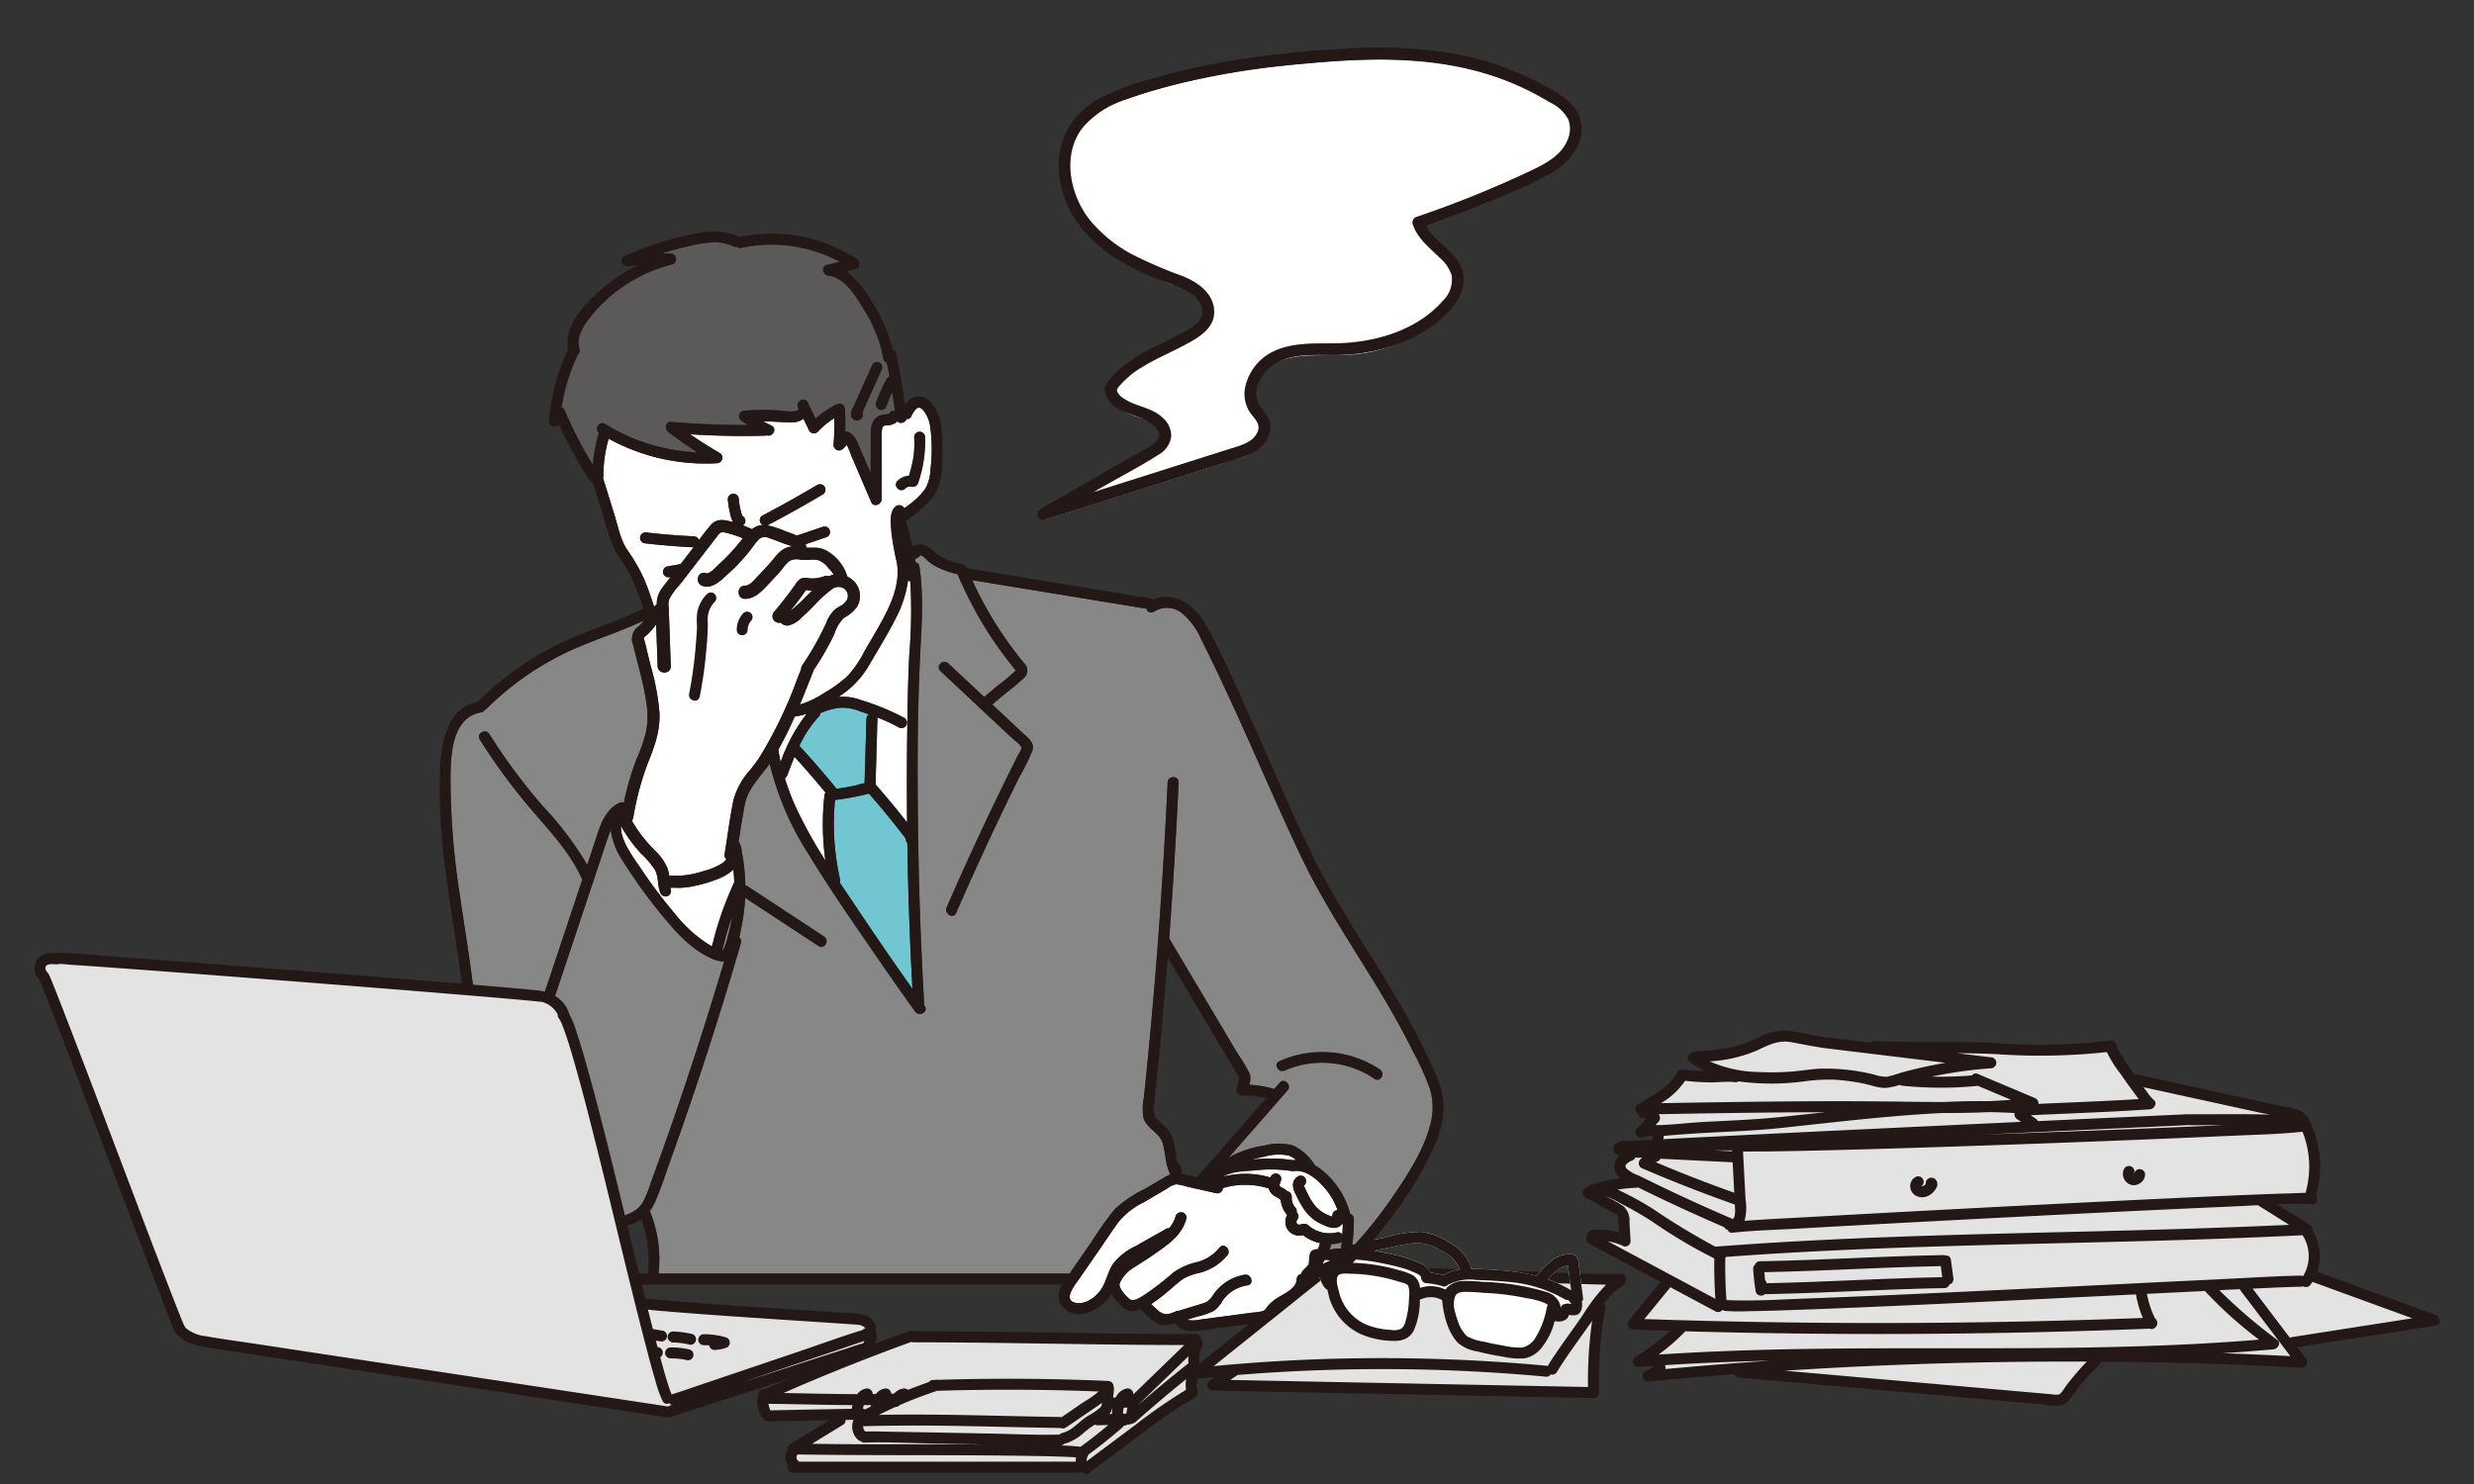
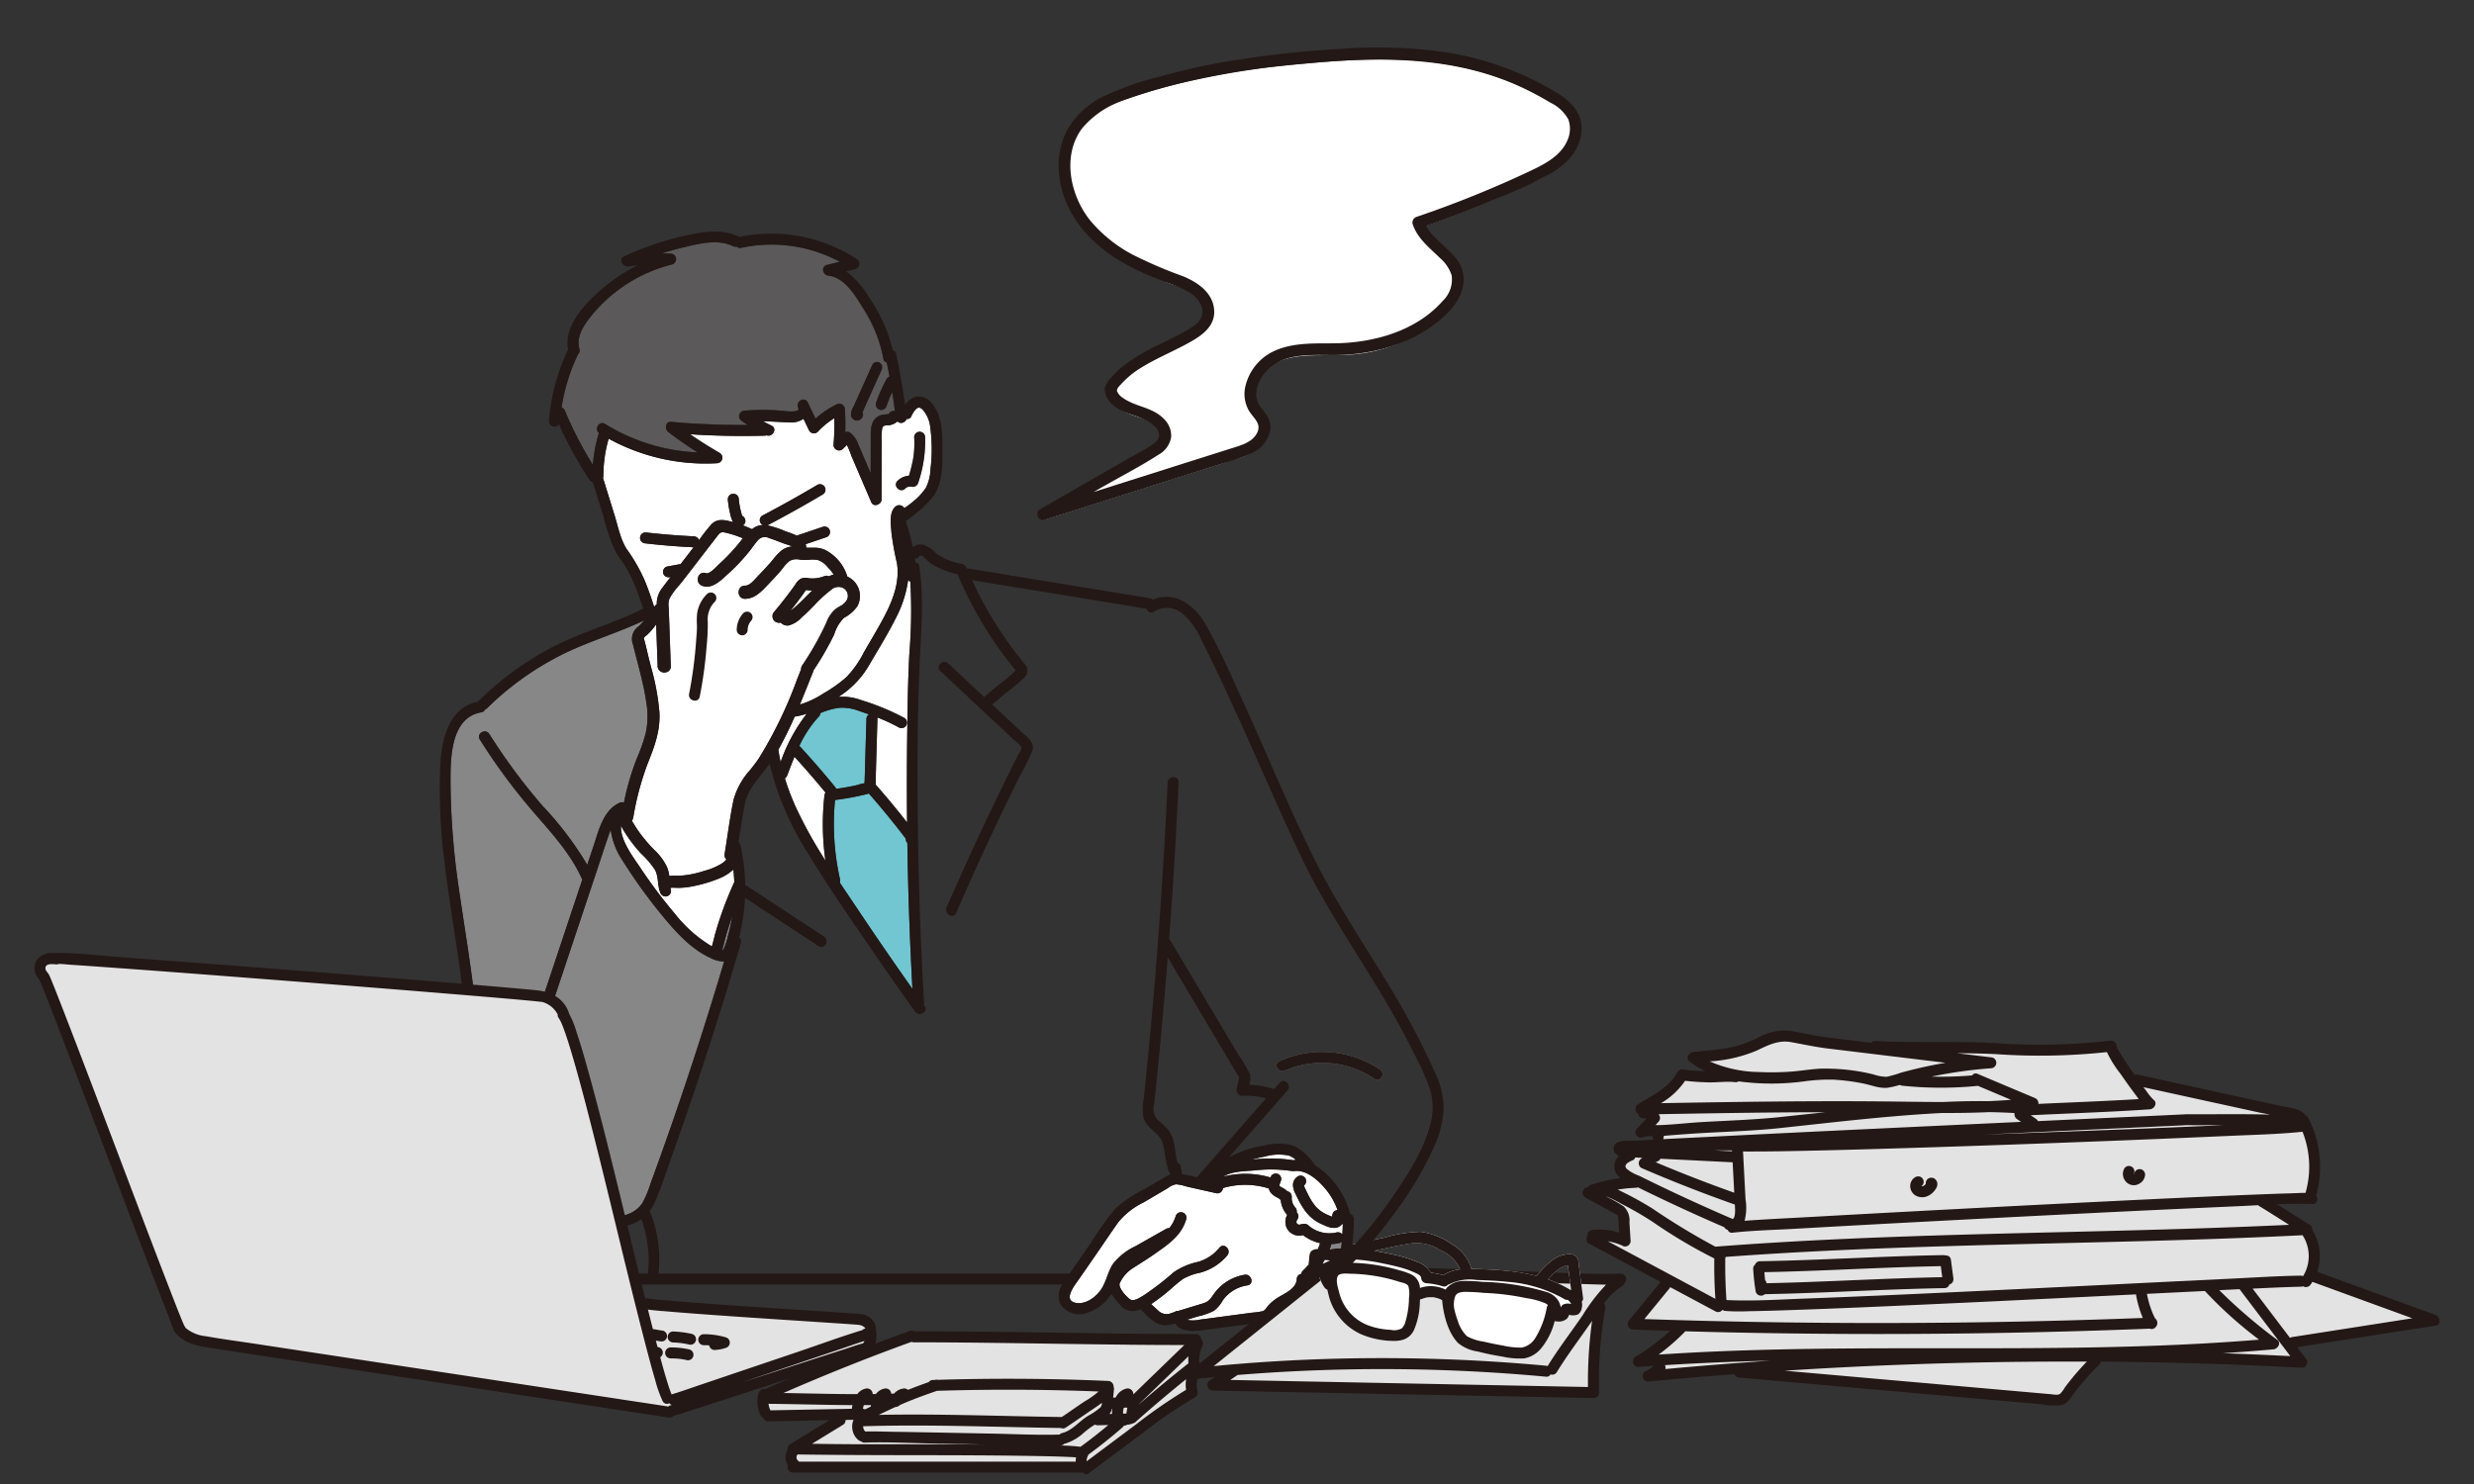
<svg xmlns="http://www.w3.org/2000/svg" width="370" height="222" viewBox="0 0 370 222">
  <rect x="0" y="0" width="370" height="222" fill="#333333" stroke="none" />
  <defs>
    <clipPath id="clip-path">
      <rect id="長方形_379" data-name="長方形 379" width="370" height="222" transform="translate(523 880)" fill="#fff" stroke="#707070" stroke-width="1" />
    </clipPath>
    <clipPath id="clip-path-2">
      <rect id="長方形_378" data-name="長方形 378" width="359.693" height="213.413" transform="translate(0 0)" fill="none" />
    </clipPath>
  </defs>
  <g id="マスクグループ_91" data-name="マスクグループ 91" transform="translate(-523 -880)" clip-path="url(#clip-path)">
    <g id="グループ_371" data-name="グループ 371" transform="translate(528.154 887.112)">
      <g id="グループ_370" data-name="グループ 370" transform="translate(0 0.003)" clip-path="url(#clip-path-2)">
        <path id="パス_1097" data-name="パス 1097" d="M2002.446,54.031c-13.434-8.118-26.636-7.1-41.571-5.54a104.477,104.477,0,0,0-20.43,4.224c-3.46,1.086-7.063,2.5-9.225,5.408-3.108,4.186-2.154,10.4,1.019,14.532s8.072,6.566,12.971,8.346a12.554,12.554,0,0,1,4.078,2.023,3.859,3.859,0,0,1,1.349,4.082,4.983,4.983,0,0,1-2.217,2.261c-4.229,2.61-9.595,3.984-12.233,8.195.184,2.047,2.642,2.889,4.6,3.506s4.236,2.326,3.451,4.226a4.059,4.059,0,0,1-1.911,1.743l-16.223,9.313,28.6-9.069a8.911,8.911,0,0,0,3.373-1.624,3.042,3.042,0,0,0,.947-3.391,10.052,10.052,0,0,0-1.179-1.547c-1.981-2.693.265-6.737,3.339-8.053s6.567-.887,9.907-1.033a22.861,22.861,0,0,0,14.584-5.734c1.387-1.294,2.649-3.01,2.481-4.9-.308-3.457-4.935-4.974-5.942-8.3A160.976,160.976,0,0,0,1999.1,65.9a14.811,14.811,0,0,0,5.2-3.475c1.359-1.6,2-4,.984-5.847a7.4,7.4,0,0,0-2.839-2.544" transform="translate(-1775.259 -45.65)" fill="#fff" />
        <path id="パス_1098" data-name="パス 1098" d="M2332.7,1877.042a15.583,15.583,0,0,0-15.072-1.242c-.961.434-.127,1.85.829,1.418a13.92,13.92,0,0,1,13.414,1.242c.875.6,1.7-.825.829-1.418" transform="translate(-2131.457 -1724.169)" fill="#878787" />
        <path id="パス_1099" data-name="パス 1099" d="M1651.21,948.167s0,0,0,0c-.019.021-.051.07,0,0" transform="translate(-1518.826 -872.163)" fill="#878787" />
        <path id="パス_1100" data-name="パス 1100" d="M1283.931,1624.985a10.54,10.54,0,0,1-.6,1.853.508.508,0,0,1-.276.271c.228-.67.371-1.387.566-2.07q.355-1.246.771-2.474c.053-.157.117-.311.172-.468a26.627,26.627,0,0,1-.637,2.887" transform="translate(-1180.211 -1492.072)" fill="#878787" />
        <path id="パス_1101" data-name="パス 1101" d="M1094.456,1452.456a10.533,10.533,0,0,0,.635,1.094,22.584,22.584,0,0,0,2.3,3,13.435,13.435,0,0,1,2.136,2.488c.56,1.041.351,2.3.786,3.386a.847.847,0,0,0,1.01.573.826.826,0,0,0,.573-1.01c-.021-.052-.035-.105-.053-.158a.841.841,0,0,0,.053-.083c.007-.014-.043-.012-.07-.01l.121-.016a1.861,1.861,0,0,1,.236-.013c.3,0,.6.028.9.025a11.7,11.7,0,0,0,2.136-.243,20.765,20.765,0,0,0,3.641-1.059,7.244,7.244,0,0,0,2.39-1.447q.1.952.135,1.909c0,.006-.008.008-.011.013-.744,1.637-1.418,3.307-2,5.008q-.42,1.226-.78,2.471c-.2.691-.345,1.413-.566,2.1a20.107,20.107,0,0,1-5.545-4.9,73.791,73.791,0,0,1-5.185-6.912c-1-1.487-3-4.083-2.848-6.215" transform="translate(-1006.718 -1336.028)" fill="#fff" />
        <path id="パス_1102" data-name="パス 1102" d="M1412.752,1012.331h.007c.115.017.229.032.344.046a5.486,5.486,0,0,0,.571.037h.016c-.537.524-1.066,1.056-1.6,1.58-.4.392-.814.777-1.247,1.136-.127.105-.274.2-.418.305.637-.8,1.263-1.6,1.862-2.432.063-.087.321-.466.469-.672" transform="translate(-1297.363 -931.184)" fill="#fff" />
        <path id="パス_1103" data-name="パス 1103" d="M1390.192,1243.47a10.092,10.092,0,0,0,1.831-.444,25.3,25.3,0,0,0-3.93,7.245c-.128-.584-.243-1.172-.334-1.765,0-.027-.013-.049-.019-.074a53.3,53.3,0,0,0,2.452-4.962" transform="translate(-1276.5 -1143.386)" fill="#fff" />
        <path id="パス_1104" data-name="パス 1104" d="M1510.124,993.442a.756.756,0,0,0,.334.253,76.877,76.877,0,0,1-.143,10.761c-.218,4.137-.272,8.285-.324,12.427q-.08,6.424-.015,12.849c-.443-.566-.888-1.131-1.34-1.69q-1.63-2.012-3.342-3.956c-.008-.009-.019-.011-.027-.019.032-.353.009-.722.018-1.045q.126-4.392.252-8.784a.869.869,0,0,0-.022-.218,25.029,25.029,0,0,1,3.214,1.483.821.821,0,0,0,.829-1.417,36.587,36.587,0,0,0-6.5-2.677,7.763,7.763,0,0,0-3.321-.461l-.043.007a13.743,13.743,0,0,0,4.551-4.677c1.36-2.339,2.808-4.649,4.018-7.071a17.2,17.2,0,0,0,1.865-5.765" transform="translate(-1379.475 -913.809)" fill="#fff" />
        <path id="パス_1105" data-name="パス 1105" d="M1436.833,1241q-.026.89-.051,1.779a2.374,2.374,0,0,0-.02.4l-.007,0a3.387,3.387,0,0,0-.963.237c-1.081.25-2.174.443-3.274.59a1.07,1.07,0,0,0-.168-.285q-2.541-3.11-5.26-6.066a.648.648,0,0,0-.076-.052,16.832,16.832,0,0,1,2.916-4.4.782.782,0,0,0,.227-.512,10.489,10.489,0,0,1,2.834-.8,6.993,6.993,0,0,1,3,.488q.729.242,1.452.5a.769.769,0,0,0-.394.676q-.107,3.725-.214,7.45" transform="translate(-1312.628 -1133.121)" fill="#71c6d2" />
        <path id="パス_1106" data-name="パス 1106" d="M1400.441,1326.417c.344-.917.7-1.842,1.076-2.755q2.389,2.618,4.641,5.356a.853.853,0,0,0-.155.4,38.447,38.447,0,0,0,.14,9.755,67.611,67.611,0,0,1-4.283-7.664,35.518,35.518,0,0,1-1.78-4.632.97.97,0,0,0,.361-.464" transform="translate(-1287.851 -1217.559)" fill="#fff" />
        <path id="パス_1107" data-name="パス 1107" d="M1492.382,1404.9a37.284,37.284,0,0,1-.74-11.851,38.359,38.359,0,0,0,4.086-.723,9.465,9.465,0,0,0,.968-.243q1.453,1.657,2.852,3.36.728.891,1.44,1.8.336.426.667.855.176.228.35.457l.174.229a.506.506,0,0,0,.046.075.727.727,0,0,0,.234.611c.05,3.209.118,6.417.222,9.624q.2,6.111.54,12.216-4.364-6.167-8.555-12.453c-.771-1.15-1.549-2.3-2.32-3.454a.813.813,0,0,0,.035-.5" transform="translate(-1371.912 -1280.494)" fill="#71c6d2" />
        <path id="パス_1108" data-name="パス 1108" d="M983.874,388.663a.941.941,0,0,0-.495-.5,27.934,27.934,0,0,1,2.44-7.911c.01-.022.015-.043.024-.065a.729.729,0,0,0,.2-.777c-.518-1.776.6-3.483,1.664-4.819a22.672,22.672,0,0,1,12.213-7.827.825.825,0,0,0-.218-1.612c-.443-.019-.885-.023-1.327-.025.963-.309,1.933-.6,2.917-.833,2.382-.575,5.362-1.4,7.694-.264a.818.818,0,0,0,.557.067.79.79,0,0,0,.722.185,21.633,21.633,0,0,1,14.711,2.088l-1.905.472c-.96.238-.649,1.518.218,1.612,2.464.267,4.069,3.078,5.237,4.968a20.9,20.9,0,0,1,2.973,7.443.657.657,0,0,0,.5.57q.224,1.061.424,2.127a.747.747,0,0,0-.431.343,22.8,22.8,0,0,0-1.592,3.593.826.826,0,0,0,.573,1.01.841.841,0,0,0,1.01-.573q.154-.447.327-.888c.054-.137.105-.276.166-.409l-.009.02.025-.056q.05-.116.1-.231c.071-.159.159-.311.234-.468q.223,1.4.4,2.809a.734.734,0,0,0-.934.561c.048-.205-.141-.1-.368-.073a4.631,4.631,0,0,0-.694.091,1.951,1.951,0,0,0-.994.607c-.711.81-.615,2.042-.617,3.039q-.007,2.528-.014,5.056l-.761-1.771q-.554-1.289-1.107-2.577a3.6,3.6,0,0,0-1.254-1.736.762.762,0,0,0-.684-.052c.036-1.147.023-2.294-.052-3.443a.833.833,0,0,0-1.235-.709,13.165,13.165,0,0,0-3.153,2.131l-1.17-2.439c-.491-.945-1.87-.115-1.418.829.338.651-1.311.539-1.554.518-.691-.061-1.38-.135-2.073-.171a33.929,33.929,0,0,0-4.413.071.829.829,0,0,0-.414,1.53q.441.313.895.6-5.732.037-11.449-.457c-.907-.08-.984,1.1-.414,1.53q2.126,1.609,4.377,3.032a28.581,28.581,0,0,1-13.843-4.255c-.869-.539-1.664.763-.911,1.354a21.53,21.53,0,0,0-.913,4.751,56.345,56.345,0,0,1-4.182-8.067" transform="translate(-904.552 -334.328)" fill="#5b5959" />
        <path id="パス_1109" data-name="パス 1109" d="M1064.224,693.25c-1-1.486-1.359-3.44-1.883-5.134l-1.73-5.587c-.006-.019-.015-.034-.022-.052a.825.825,0,0,0,.064-.318,20.059,20.059,0,0,1,.8-5.546,30.142,30.142,0,0,0,16.193,3.665.828.828,0,0,0,.414-1.53c-1.519-.874-3-1.814-4.438-2.806q5.578.361,11.172.214a.856.856,0,0,0,.268-.053c.909.319,1.658-1.013.735-1.451-.427-.2-.843-.421-1.255-.647,1.369.034,2.731.127,4.122.181a3.213,3.213,0,0,0,1.916-.554l.853,1.777a.826.826,0,0,0,1.289.166,11.92,11.92,0,0,1,2.47-2.031,35.429,35.429,0,0,1-.118,4.014.829.829,0,0,0,1.4.58l.6-.587a12.476,12.476,0,0,1,.658,1.6l.977,2.274,2.019,4.7c.336.782,1.528.34,1.53-.414q.012-4.333.024-8.665a10.032,10.032,0,0,1,.046-1.828c.1-.493.246-.568.716-.614a2.253,2.253,0,0,0,1.595-.584.753.753,0,0,0,.55.23.875.875,0,0,0,.8-.591.682.682,0,0,0,.729-.408,3.942,3.942,0,0,1,.644-1.025c.421-.432.75-.286,1.139.138a4.8,4.8,0,0,1,1.041,2.5,25.014,25.014,0,0,1,.029,6.4,6.4,6.4,0,0,1-.7,2.719,9.465,9.465,0,0,1-1.957,2.086c-.351.306-.8.612-1.248.941a.868.868,0,0,0-1.319-.247c-1.023.877-.668,2.788-.6,3.974a43.448,43.448,0,0,0,.814,4.479c.514,3.2-.925,6.293-2.444,9.018-.812,1.456-1.666,2.889-2.5,4.33a15.187,15.187,0,0,1-2.62,3.727,21.446,21.446,0,0,1-3.45,2.44,13.528,13.528,0,0,1-3.5,1.646c.675-1.628,1.318-3.269,1.976-4.9a.841.841,0,0,0,.054-.21,44.2,44.2,0,0,0,3.105-5.385,6,6,0,0,1,1.45-2.468,5.629,5.629,0,0,0,1.986-1.7,3.191,3.191,0,0,0-1.146-4.311,3.465,3.465,0,0,0-.336-.169c0-.011,0-.021,0-.033a6.6,6.6,0,0,0-2.731-3.611,3.643,3.643,0,0,0-2.164-.671c-.42,0-.832,0-1.244-.007a1.761,1.761,0,0,0-.089-.52l3.041-1.028a.821.821,0,0,0-.436-1.583l-3.89,1.315c-.012,0-.022.01-.033.015a18.033,18.033,0,0,0-1.7-.649,14.189,14.189,0,0,0-2.72-.893.882.882,0,0,0,.109-.044q4.158-2.183,8.2-4.582a.821.821,0,0,0-.829-1.418q-4.038,2.4-8.2,4.582a.8.8,0,0,0,.069,1.423,2.563,2.563,0,0,0-1.445.48c-.061.044-.112.1-.169.144-.456-.209-.917-.4-1.385-.581a.776.776,0,0,0,.376-.68.874.874,0,0,0-.481-.745l-.027-.086q-.129-.42-.228-.848t-.162-.832c-.011-.07-.021-.14-.032-.209,0-.012,0-.028-.006-.052q-.027-.226-.046-.452a.821.821,0,0,0-1.642,0,13.889,13.889,0,0,0,.362,2.218,4.736,4.736,0,0,0,.423,1.211c-.136-.038-.271-.08-.408-.114-1.1-.274-2.071-.4-2.9.511a28.955,28.955,0,0,0-1.794,2.3.844.844,0,0,0-.771-.577q-3.617-.172-7.216-.588a.826.826,0,0,0-.821.821.84.84,0,0,0,.821.821q3.58.414,7.183.586l-1.933,2.506-2.03.371a.827.827,0,0,0-.491.377.839.839,0,0,0-.083.632.83.83,0,0,0,.377.491.923.923,0,0,0,.633.083l.09-.017c-.439.565-.877,1.131-1.3,1.7a3.858,3.858,0,0,0-.77,2.391.774.774,0,0,0-.264.223c-.042.053-.08.11-.121.164-.449-1.388-.915-2.77-1.486-4.114a26.125,26.125,0,0,0-2.534-4.423" transform="translate(-975.573 -618.102)" fill="#fff" />
        <path id="パス_1110" data-name="パス 1110" d="M799.476,1158.221a19.4,19.4,0,0,1-5.81-1.513c-1.707-.633-3.195-1.209-4.28-2.748a47.178,47.178,0,0,1-2.594-4.664,55.273,55.273,0,0,1-2.958-5.912,49.15,49.15,0,0,1-2-6.353,113.255,113.255,0,0,1-2.182-13.3c-.572-4.529-1.321-9.033-1.975-13.55a114.035,114.035,0,0,1-1.388-15.622c-.022-3.757-.44-10.957,4.58-11.8a.66.66,0,0,0,.538-.4.84.84,0,0,0,.3-.193,44.329,44.329,0,0,1,10.873-7.864c4.077-2.088,8.511-3.335,12.641-5.3a8.067,8.067,0,0,1-.827.892,2.286,2.286,0,0,0-.837,2.7c.707,2.9,1.59,5.814,2.011,8.77a12.182,12.182,0,0,1-.1,4.489,26.157,26.157,0,0,1-1.347,3.831,38.136,38.136,0,0,0-1.913,6.581.828.828,0,0,0-.671.025c-2.408,1.116-3.077,4.048-3.841,6.339l-.981,2.942a49.593,49.593,0,0,0-6.659-8.8,87.992,87.992,0,0,1-7.987-10.778c-.561-.892-1.982-.07-1.418.829a89.533,89.533,0,0,0,7.862,10.667c2.735,3.188,5.652,6.275,7.4,10.149a.87.87,0,0,0,.071.123l-1.449,4.345-3.214,9.638-1.554,4.658c-.3.888-.456,1.418-1.348,1.814a3.8,3.8,0,0,0-1.377.993c-1.937,2.253-.665,5.566-2.4,7.836-.642.839.784,1.657,1.417.829,1.564-2.045.761-4.694,1.793-6.907a2.472,2.472,0,0,1,1.05-1.174,4.426,4.426,0,0,0,1.63-1.039,5.744,5.744,0,0,0,.766-1.754l.8-2.409,6.215-18.633c.551-1.653,1.079-3.316,1.658-4.96.079-.224.164-.449.254-.672a10.883,10.883,0,0,0,1.731,4.535,79.087,79.087,0,0,0,6.093,8.442c1.992,2.4,4.217,4.89,7.112,6.2a4.309,4.309,0,0,0,2.023.521q-3.5,11.777-7.5,23.4-1.14,3.3-2.322,6.577-.591,1.641-1.192,3.277a15.755,15.755,0,0,1-1.218,2.91c-1.1,1.779-3.542,2.132-5.473,2.049" transform="translate(-714.052 -983.301)" fill="#878787" />
        <path id="パス_1111" data-name="パス 1111" d="M1965.64,2135.535c-.069,1.458-1.812,2.133-2.859,2.8a6.11,6.11,0,0,0-1.542,1.331c-.237.3-.365.589-.761.691a13.136,13.136,0,0,1-1.532.208l-5.242.7q-1.311.174-2.621.348a4.461,4.461,0,0,1-1.875.011l1.689-.514a9.87,9.87,0,0,0,2.363-.833,4.888,4.888,0,0,0,1.316-1.561,5.513,5.513,0,0,1,3.7-2.24c1.04-.171.6-1.753-.437-1.583a7.1,7.1,0,0,0-3.354,1.53,6.931,6.931,0,0,0-1.259,1.367c-.5.707-.717,1.112-1.6,1.383q-1.859.571-3.721,1.132a.827.827,0,0,0-.524.159l-.426.13a1.772,1.772,0,0,1-2.05-.355c-.353-.315-.7-.638-1.046-.959a28.991,28.991,0,0,0,2.989-2.3,22.143,22.143,0,0,1,1.774-1.461,8.708,8.708,0,0,1,2.561-.936,7.976,7.976,0,0,0,4.067-2.593c.667-.809-.488-1.977-1.161-1.161a6.406,6.406,0,0,1-3.2,2.132,10.115,10.115,0,0,0-3.68,1.573,41.04,41.04,0,0,1-4.6,3.527c-.515.3-1.406.9-1.958.473-.53-.415-1.727-1.675-1.49-2.372a5.244,5.244,0,0,1,1.9-2.215c1.051-.686,2.1-1.318,3.132-2.041,2.079-1.461,4.187-2.78,4.929-5.367a.822.822,0,0,0-1.583-.437,5.138,5.138,0,0,1-.978,1.823.8.8,0,0,0-.47.108l-4.526,2.56a9.368,9.368,0,0,0-3.369,2.622c-.792,1.155-1.006,2.591-1.751,3.768s-2.27,2.339-3.726,2.135c-2.246-.314-.208-2.76.414-3.661l2.949-4.267c.967-1.4,1.908-2.819,2.9-4.2a11.089,11.089,0,0,1,3.721-2.907l2.391-1.407,1.266-.745a2.9,2.9,0,0,1,1.221-.573,6.906,6.906,0,0,1,1.564.332l1.478.333,2.957.666a.838.838,0,0,0,1.02-.765,11.7,11.7,0,0,1,6.855.063,1.761,1.761,0,0,0,.308.636,2.334,2.334,0,0,0,.744.6c.179.1.36.192.53.306a1.226,1.226,0,0,1,.141.141l-.076-.1.012.008a1.24,1.24,0,0,0,.133.146,3.845,3.845,0,0,0,.965,2.223,1.766,1.766,0,0,0-.225.58,2.2,2.2,0,0,0,.043,1.08,1.958,1.958,0,0,0,.574.9,2.173,2.173,0,0,0,.925.481,2.117,2.117,0,0,0,1.055-.026,6.4,6.4,0,0,0,2.542,1.2,9.649,9.649,0,0,1-2.567,4.112.738.738,0,0,0-.237.483.8.8,0,0,0-.693.776" transform="translate(-1776.855 -1951.311)" fill="#fff" />
        <path id="パス_1112" data-name="パス 1112" d="M2234.134,2100.057a.886.886,0,0,0-.209.764,4.412,4.412,0,0,1-.668-.265,4.952,4.952,0,0,1-1.854-1.289,8.823,8.823,0,0,1-1.13-1.775c-.17-.332-.331-.669-.488-1.007-.046-.1-.11-.283-.129-.344a.822.822,0,0,0-.885-1.379,1.528,1.528,0,0,0-.757,1.3,3.069,3.069,0,0,0,.415,1.385,15.238,15.238,0,0,0,1.186,2.174,6.531,6.531,0,0,0,1.89,1.879,8.7,8.7,0,0,0,1.226.6,3.277,3.277,0,0,0,1.527.384,1.55,1.55,0,0,0,1.132-.6c.023.018.049.033.074.049q-.015.766-.072,1.531a.828.828,0,0,0-.864-.3c-.1.025-.2.048-.3.067l-.153.026-.013,0c-.207.017-.412.034-.62.033s-.408-.017-.612-.037l-.021,0-.153-.027q-.172-.033-.342-.076a5.661,5.661,0,0,1-.593-.186l-.078-.03-.085-.036c-.094-.043-.187-.089-.279-.138a5.322,5.322,0,0,1-.532-.321c-.043-.029-.084-.06-.127-.09l-.015-.01,0,0c-.091-.073-.179-.15-.265-.229a.889.889,0,0,0-.857-.189.585.585,0,0,0-.269.028,1.287,1.287,0,0,1-.178.047c-.037,0-.075,0-.112,0s-.093-.023-.138-.037-.068-.037-.1-.058-.041-.039-.061-.059-.031-.05-.044-.076-.022-.077-.031-.117,0-.08,0-.12a1.415,1.415,0,0,1,.038-.14,1.252,1.252,0,0,1,.1-.175l-.079.1a.862.862,0,0,0,.227-.56.837.837,0,0,0-.24-.581l-.03-.023a.833.833,0,0,0-.206-.724c-.027-.03-.052-.061-.077-.092a3.012,3.012,0,0,1-.283-.482,3.063,3.063,0,0,1-.146-.527,3.015,3.015,0,0,1-.016-.514.828.828,0,0,0-.24-.58.874.874,0,0,0-.429-.227,2.546,2.546,0,0,0-.541-.416c-.185-.1-.375-.2-.552-.316-.02-.018-.04-.037-.059-.057l-.008-.013c0-.008,0-.014-.006-.021,0-.031,0-.062,0-.092a3.137,3.137,0,0,1,.183-.579l-.008.02a.846.846,0,0,0,.06-.574.821.821,0,0,0-1.01-.573.8.8,0,0,0-.49.377c-.029.065-.049.129-.076.193a13.215,13.215,0,0,0-7.1-.125c1.371-.839,3.237-.817,4.789-.951a20.87,20.87,0,0,1,5.531.106.852.852,0,0,0,.4-.02c.008,0,.016,0,.024,0,1.844-.136,3.509,1.411,4.611,2.729a10.242,10.242,0,0,1,1.774,3.141.755.755,0,0,0-.548.226" transform="translate(-2039.796 -1925.91)" fill="#fff" />
        <path id="パス_1113" data-name="パス 1113" d="M2368.459,2122.9c0-.038.012-.038,0,0" transform="translate(-2178.605 -1952.707)" fill="#878787" />
        <path id="パス_1114" data-name="パス 1114" d="M2422.861,2212.454c-.056.008-.077.006,0,0" transform="translate(-2228.6 -2035.106)" fill="#878787" />
        <path id="パス_1115" data-name="パス 1115" d="M2408.216,2212.422c.043,0,.036,0,0,0" transform="translate(-2215.175 -2035.076)" fill="#878787" />
        <path id="パス_1116" data-name="パス 1116" d="M2323.258,2148.544c.009.012.02.02.028.031l-.01-.008-.018-.023" transform="translate(-2137.027 -1976.319)" fill="#878787" />
        <path id="パス_1117" data-name="パス 1117" d="M2277.554,2066.406a.981.981,0,0,0-.19.046,23.213,23.213,0,0,0-5.974-.115l-.286.024a17.99,17.99,0,0,1,1.911-.453,7.593,7.593,0,0,1,3.609-.165,3.481,3.481,0,0,1,1.1.659c-.056,0-.113,0-.169,0" transform="translate(-2089.054 -1899.997)" fill="#fff" />
        <path id="パス_1118" data-name="パス 1118" d="M2403.318,2231.728c-.084.038-.169.079-.255.121a11.3,11.3,0,0,0,1.327-2.98,6.278,6.278,0,0,0,1.213-.161.752.752,0,0,0,.344-.2,5.543,5.543,0,0,1-.413,1.984,1.572,1.572,0,0,1-.868.625l-1.348.612" transform="translate(-2210.436 -2049.872)" fill="#878787" />
-         <path id="パス_1119" data-name="パス 1119" d="M1264.684,1033.13c-1.006,3.883-3.405,7.508-5.645,10.788a64.7,64.7,0,0,1-6.052,7.55c.036-.292.064-.581.1-.855a27.222,27.222,0,0,0,.184-3.437.756.756,0,0,0-.548-.749,12.239,12.239,0,0,0-2.583-4.962,10.8,10.8,0,0,0-2.745-2.349.876.876,0,0,0-.15-.284,7.848,7.848,0,0,0-3-2.616,8.125,8.125,0,0,0-4.341-.02,15.286,15.286,0,0,0-5.38,1.836l8.822-10.068c.694-.792-.463-1.957-1.161-1.161l-.829.946a15.477,15.477,0,0,0-3.736-.633,2.721,2.721,0,0,0,.085-1.636,22.392,22.392,0,0,0-1.731-2.911l-3.463-5.822-6.864-11.541q.348-4.645.648-9.293.444-7.014.764-14.034c.048-1.056-1.593-1.054-1.642,0q-.581,12.687-1.56,25.352-.484,6.247-1.066,12.485-.3,3.2-.623,6.4-.154,1.516-.313,3.032a7.742,7.742,0,0,0-.043,2.885c.47,1.672,2.4,2.167,2.882,3.854.443,1.553.379,3.194,1.151,4.633a5.631,5.631,0,0,0-.924.454c-.94.549-1.875,1.1-2.813,1.656a18.708,18.708,0,0,0-4.583,3.072,44.914,44.914,0,0,0-3.375,4.732l-3.41,4.934a.789.789,0,0,0-.138-.028h-61.305a19.177,19.177,0,0,0-1.218-9.134,1.179,1.179,0,0,0-.106-.2,6.577,6.577,0,0,0,.79-1.355c.929-2.118,1.637-4.357,2.416-6.534q5.71-15.948,10.438-32.224a.73.73,0,0,0-.251-.817c.151-.646.27-1.292.385-1.882a28.476,28.476,0,0,0,.489-4.072l10.988,7.224c.885.582,1.709-.839.829-1.417l-11.421-7.509a.783.783,0,0,0-.365-.131,29.083,29.083,0,0,0-.547-5.161,2.778,2.778,0,0,0-.289-1.131.82.82,0,0,0-.163-.22c.291-1.918.577-3.84.959-5.737.474-2.35,2.362-4.067,3.694-6a44.082,44.082,0,0,0,5.837,13.609c3.1,5.1,6.531,10.018,9.906,14.939q2.96,4.315,6.01,8.567c.611.85,2.036.031,1.418-.829l-.115-.161a.819.819,0,0,0,.033-.282q-.741-12.825-.905-25.674c-.107-8.537-.125-17.109.275-25.64.219-4.682.624-9.35-.077-14.013a.636.636,0,0,0-.557-.583c-.032-.2-.074-.4-.109-.595a.758.758,0,0,0,.685-.386.161.161,0,0,0,.015-.039c.019,0,.06-.027.034-.027l.1-.005a1.1,1.1,0,0,1,.153.028,1.418,1.418,0,0,1,.286.175c.25.187.46.43.7.633a6.9,6.9,0,0,0,.893.654,12.606,12.606,0,0,0,3.517,1.307,58.345,58.345,0,0,0,5.547,10.211q.854,1.246,1.773,2.445.431.563.874,1.117c.126.157.254.313.38.469a2.013,2.013,0,0,0,.168.189.125.125,0,0,0-.126.047,25.75,25.75,0,0,1-2.59,2.167l-2.058,1.722-5.379-5.034c-.771-.721-1.934.437-1.161,1.161l5.733,5.366a.96.96,0,0,0,.32.3l.141.132,3.1,2.9,1.487,1.391c.36.337,1.361.994,1.337,1.472a3.3,3.3,0,0,1-.45.891l-.448.893q-.485.967-.964,1.937-.96,1.939-1.9,3.888-1.81,3.747-3.549,7.527-1.983,4.309-3.875,8.66c-.417.959,1,1.8,1.418.829q3.587-8.242,7.5-16.337.978-2.023,1.976-4.036a33.407,33.407,0,0,0,1.9-3.832c.447-1.313-.675-2.02-1.529-2.82l-3.345-3.131-1.1-1.029,2.145-1.8a32.1,32.1,0,0,0,2.678-2.249,1.483,1.483,0,0,0-.067-2.134c-.706-.894-1.422-1.775-2.092-2.7a56.662,56.662,0,0,1-5.668-9.718l26.071,4.272a.722.722,0,0,0,1.135.428,3.593,3.593,0,0,1,4.19.254,10.437,10.437,0,0,1,2.873,3.94c1.781,3.513,3.447,7.087,5.086,10.667,3.307,7.225,6.4,14.55,9.809,21.729,3.21,6.768,7.4,13,11.286,19.388,1.971,3.238,3.858,6.525,5.534,9.926a41.645,41.645,0,0,1,2.476,5.49,9.673,9.673,0,0,1,.038,5.413" transform="translate(-1055.947 -871.943)" fill="#878787" />
        <path id="パス_1120" data-name="パス 1120" d="M1608.444,725.332a1.019,1.019,0,0,1,.933-.286.84.84,0,0,0,1.01-.573,19.351,19.351,0,0,0,1.037-6.843.838.838,0,0,0-.821-.821.829.829,0,0,0-.821.821,14.337,14.337,0,0,1-.149,3.2A22.163,22.163,0,0,1,1609,723.4a2.677,2.677,0,0,0-1.714.767c-.755.742.406,1.9,1.161,1.161" transform="translate(-1478.22 -659.349)" fill="#878787" />
        <path id="パス_1121" data-name="パス 1121" d="M1524.328,595.224a.893.893,0,0,0,.386-1.127l.136-.3.4-.9.751-1.667,1.561-3.462a.846.846,0,0,0-.294-1.123.827.827,0,0,0-1.123.294l-2.312,5.128-.578,1.282a1.783,1.783,0,0,0-.271,1.4.927.927,0,0,0,1.339.477" transform="translate(-1400.847 -539.525)" fill="#878787" />
        <path id="パス_1122" data-name="パス 1122" d="M1223.848,1017.088a5.112,5.112,0,0,0-1.474,2.855,11.186,11.186,0,0,0-.031,1.848c.01.68-.049,1.356-.107,2.032a65.228,65.228,0,0,1-1.064,8.188c-.221,1.03,1.361,1.471,1.583.436a61.387,61.387,0,0,0,1.027-7.515,31.592,31.592,0,0,0,.182-3.706,3.741,3.741,0,0,1,1.045-2.977.821.821,0,0,0-1.161-1.161" transform="translate(-1123.265 -935.337)" fill="#878787" />
        <path id="パス_1123" data-name="パス 1123" d="M1311.7,1052.692a.822.822,0,0,0-.58.24,3.767,3.767,0,0,0-.974,2.482.845.845,0,0,0,.24.58.821.821,0,0,0,1.4-.58c0-.087.01-.173.018-.26a2.141,2.141,0,0,1,.439-1.018l.036-.044a.866.866,0,0,0,.24-.581.835.835,0,0,0-.24-.58.826.826,0,0,0-.58-.24" transform="translate(-1205.121 -968.308)" fill="#878787" />
        <path id="パス_1124" data-name="パス 1124" d="M3239.024,2220.527a.6.6,0,0,0-.392-.127c-3.394.043-6.793.277-10.182.44q-9.893.476-19.785.973-11.694.576-23.39,1.126c-6.841.318-13.683.627-20.527.878-3.874.142-7.8.407-11.675.248-.167-.007-.334-.015-.5-.032h-.01q-.238-3.259-.183-6.528a.71.71,0,0,0,.117-.257c11.042-.82,22.106-1.286,33.172-1.62,11.5-.347,23-.559,34.493-.908,6.275-.191,12.548-.424,18.818-.739a5.916,5.916,0,0,1,.043,6.545" transform="translate(-2899.68 -2036.511)" fill="#e3e3e3" />
        <path id="パス_1125" data-name="パス 1125" d="M4039,2314.829l7.889,10.4q-7.259-.372-14.525-.584c3.881-.2,7.759-.466,11.63-.814.479-.043.941-.719.454-1.1a75.091,75.091,0,0,1-8.955-7.734l.4-.02q1.552-.075,3.1-.155v0" transform="translate(-3709.129 -2129.273)" fill="#e3e3e3" />
        <path id="パス_1126" data-name="パス 1126" d="M2999.106,2315.389l3.99-4.872a.66.66,0,0,0,.139-.293c.013,0,.029,0,.042-.009l6.921,3.706a.635.635,0,0,0,.881-.283.729.729,0,0,0,.09-.012.651.651,0,0,0,.426.21,30.487,30.487,0,0,0,3.474.038c2.232-.035,4.463-.106,6.694-.183,6.594-.226,13.187-.521,19.778-.822q11.7-.535,23.39-1.118l8.219-.4a15.115,15.115,0,0,0,1.15,3.879q-14.606.563-29.223.719-15.1.155-30.2-.132-7.885-.15-15.766-.425" transform="translate(-2758.7 -2125.031)" fill="#e3e3e3" />
        <path id="パス_1127" data-name="パス 1127" d="M3043.182,2127.4c1.652,1,3.273,2.054,4.908,3.083-10.792.518-21.594.809-32.395,1.073-11.5.281-23,.545-34.493,1.062-6.462.291-12.921.663-19.371,1.159a.681.681,0,0,0-.127.023,97.473,97.473,0,0,1-9.365-5.669,51.322,51.322,0,0,0-4.706-2.609c-.353-.181-.725-.365-1.107-.533a22.124,22.124,0,0,1,3.3-.37.646.646,0,0,0,.313-.092c.673.332,1.346.665,2.022.992q5.447,2.633,11.005,5.028a.636.636,0,0,0,.383.351c.051.018.1.024.153.037a.508.508,0,0,0,.59.4c3.181-.353,6.417-.419,9.611-.6q10.108-.578,20.219-1.107,12.053-.64,24.108-1.24,10.548-.523,21.1-.989c1.214-.052,2.432-.117,3.652-.178a.656.656,0,0,0,.2.18" transform="translate(-2710.335 -1954.23)" fill="#e3e3e3" />
        <path id="パス_1128" data-name="パス 1128" d="M3073.63,1874.006a.7.7,0,0,0,.157-.034l5.7,2.4c-1.41.12-2.822.2-4.235.261-2.2-.027-4.4.021-6.593.125-3.141,0-6.284-.06-9.422-.088-7.615-.067-15.231,0-22.845.106q-5.363.077-10.726.179c.757-.013,1.763-1.287,2.22-1.814a10.291,10.291,0,0,0,1.765-2.853,20.066,20.066,0,0,0,5.51.222l-3.28-1.837a1.679,1.679,0,0,1,.946-.412l7.444-1.512a3.011,3.011,0,0,1,1.095-.086c.682.115.944.676,1.5.955a7.282,7.282,0,0,0,1.819.372l4.648.874a27.969,27.969,0,0,1,6.071,1.622c1.448.632,2.9,1.533,4.473,1.375.96-.1,1.908-.6,2.89-.476.761.1,1.313.728,2.049.856a18.193,18.193,0,0,0,2.6.016,55.62,55.62,0,0,0,6.208-.255" transform="translate(-2783.136 -1718.856)" fill="#e3e3e3" />
        <path id="パス_1129" data-name="パス 1129" d="M3409.287,2009.246q5.533-.253,11.067-.508l.446-.021a.712.712,0,0,0,.142-.021c.012,0,.019.007.031.007,2.986.019,5.972-.019,8.958,0q1.493.01,2.986.047-1.935.1-3.869.194c-6.6.314-13.2.583-19.8.84q-11.676.455-23.356.842-8.308.274-16.619.491,10.029-.48,20.059-.948,9.976-.465,19.951-.922" transform="translate(-3099.199 -1847.681)" fill="#e3e3e3" />
        <path id="パス_1130" data-name="パス 1130" d="M3067.983,2055.878l.026.5-8.848-.439c.264,0,.527-.012.791-.015q4.015-.06,8.03-.044" transform="translate(-2813.942 -1891.079)" fill="#e3e3e3" />
        <path id="パス_1131" data-name="パス 1131" d="M3020.2,2071.734a.653.653,0,0,0,.391-.418l11.073.549q.109,2.068.218,4.137c.014.28.031.561.047.841q-6.25-2.209-12.353-4.8a4.953,4.953,0,0,1,.624-.305" transform="translate(-2777.53 -1905.281)" fill="#e3e3e3" />
        <path id="パス_1132" data-name="パス 1132" d="M3269.756,2030.333c-.747-.011-1.505.044-2.239.065-2.184.06-4.369.147-6.552.236-6.741.276-13.48.6-20.219.93q-12.055.591-24.109,1.229-10.55.556-21.1,1.146c-3.367.19-6.74.349-10.105.6.007-.012.016-.023.023-.035.538-1,.3-2.3.241-3.387q-.193-3.675-.386-7.35c.752.036,1.514.016,2.259.015,2.156,0,4.313-.042,6.468-.086,6.6-.133,13.2-.334,19.8-.547q11.746-.378,23.49-.83,10.308-.395,20.613-.857c3.718-.172,7.469-.249,11.173-.625.057-.006.114-.015.171-.021a14.344,14.344,0,0,1,.468,9.518" transform="translate(-2929.979 -1858.828)" fill="#e3e3e3" />
        <path id="パス_1133" data-name="パス 1133" d="M3744.741,1939.177l6.179,1.353c.281.062,2.024.382,3.48.711l-.416-.016c-1.573-.068-3.148-.1-4.721-.113-3.157-.027-6.315.017-9.473,0a.613.613,0,0,0-.094.019.647.647,0,0,0-.079,0q-4.8.23-9.595.441-6.244.286-12.488.576a.638.638,0,0,0-.259-.354l-1.4-.967a3.5,3.5,0,0,1,.28-.255.546.546,0,0,0,.557.327c5.894-.287,11.793-.471,17.68-.879.494-.034.923-.716.454-1.1a7.356,7.356,0,0,1-1.087-1.3c-.253-.333-.5-.67-.749-1.007l11.732,2.569" transform="translate(-3418.014 -1781.371)" fill="#e3e3e3" />
        <path id="パス_1134" data-name="パス 1134" d="M3529.034,1872.181c4.56.11,9.1.5,13.665.393a68.536,68.536,0,0,0,7.053-.542,16.661,16.661,0,0,0,2.125,3.465q1.1,1.6,2.263,3.147c.181.24.365.507.556.77-5.186.33-10.379.516-15.57.762a.651.651,0,0,0-.373-.917l-8.513-3.586a.5.5,0,0,0-.668.216,55.578,55.578,0,0,1-7.584.139c.537-.124,1.076-.245,1.616-.356a67.794,67.794,0,0,1,8.648-1.195.642.642,0,0,0,0-1.283l-8.565-1.039c1.782-.01,3.564-.017,5.345.026" transform="translate(-3239.671 -1721.972)" fill="#e3e3e3" />
        <path id="パス_1135" data-name="パス 1135" d="M3147.883,1851.546q.931-.259,1.859-.533a1.327,1.327,0,0,1,.879-.065c.324.089.643.189.969.271a33.944,33.944,0,0,0,3.894.683c5.476.71,10.965,1.333,16.447,2l3.9.473a68.487,68.487,0,0,0-9.31,2.081,3.9,3.9,0,0,1-.936.241,4.544,4.544,0,0,1-1.025-.2c-.629-.137-1.262-.252-1.9-.349-1.245-.192-2.5-.323-3.753-.421-2.567-.2-5.144-.3-7.715-.437a58.263,58.263,0,0,0-8.782-.1c-.023,0-.043.009-.064.013q-.482-.47-.955-.951c-.3-.305-.614-.6-.928-.9q3.735-.789,7.418-1.805" transform="translate(-2888.729 -1702.532)" fill="#e3e3e3" />
        <path id="パス_1136" data-name="パス 1136" d="M3020.127,1985.206a2.605,2.605,0,0,0-.276-.281c6.957-.124,13.914-.241,20.873-.289,2.614-.018,5.228-.007,7.841.01q-4.86.5-9.718,1.015c-4.076.443-8.149.561-12.239.8-2.027.119-4.06.374-6.087.442-.333.011-.721-.008-1.12-.015l.726-.776a.66.66,0,0,0,0-.907" transform="translate(-2777.368 -1825.541)" fill="#e3e3e3" />
        <path id="パス_1137" data-name="パス 1137" d="M3033.5,1988.777a.658.658,0,0,0,.295-.384.883.883,0,0,0,.019-.091c.013-.083.026-.167.031-.252a1.06,1.06,0,0,0,0-.136c1.869-.111,3.734-.3,5.6-.416,3.959-.235,7.909-.333,11.856-.754,7.813-.833,15.635-1.786,23.483-2.221.317-.018.634-.032.95-.047l.7,0c2.074,0,4.148-.038,6.22-.129q2.051.031,4.1.157c-.01.016-.021.03-.031.045a.655.655,0,0,0,.23.878l1.033.714-4.783.221q-11.366.528-22.733,1.07-9.974.478-19.946.983c-2.339.121-4.682.225-7.023.361h0" transform="translate(-2790.336 -1825.286)" fill="#e3e3e3" />
        <path id="パス_1138" data-name="パス 1138" d="M2969.064,2069.038a7.112,7.112,0,0,0-.683.516.644.644,0,0,0,.13,1.007q6.928,2.99,14.049,5.493c.013.252.028.506.037.759.018.458.006,1.539-.51,1.743a.693.693,0,0,0-.1-.056q-4.815-2.07-9.552-4.314-2.339-1.109-4.656-2.261a4.708,4.708,0,0,1-1.83-1.121c-.47-.682.538-1.177,1.046-1.393a.5.5,0,0,0,.336-.458l1.734.086" transform="translate(-2728.089 -1903.107)" fill="#e3e3e3" />
        <path id="パス_1139" data-name="パス 1139" d="M2919.62,2139.518l-1.263-.692a8.6,8.6,0,0,1,3.463,1.345,48.872,48.872,0,0,1,4.564,2.619,77.537,77.537,0,0,0,9.458,5.611q-.052,3.237.181,6.469l-17.155-9.187a8.861,8.861,0,0,1,2.963.681.449.449,0,0,0,.128.032.616.616,0,0,0,1-.5q-.088-1.393-.176-2.786c-.054-.862-.058-1.706-.812-2.269a19.7,19.7,0,0,0-2.352-1.326" transform="translate(-2684.424 -1967.38)" fill="#e3e3e3" />
        <path id="パス_1140" data-name="パス 1140" d="M1573.893,2529.552a.586.586,0,0,0-.352.232c-3.369.112-6.77-.077-10.139-.141-4.967-.093-9.935-.2-14.9-.276-1.379-.021-2.768-.08-4.147-.035a1.574,1.574,0,0,1-.21-.2l-.016-.022c-.029-.044-.057-.089-.082-.135-.012-.022-.027-.046-.04-.071a.211.211,0,0,0-.006-.021c-.008-.025-.018-.05-.026-.075-.016-.05-.03-.1-.041-.153a.813.813,0,0,1-.012-.1,2.078,2.078,0,0,1-.008-.239c0-.015,0-.03,0-.045l-.006.027c0-.012,0-.024.007-.036s0-.006,0-.009a.22.22,0,0,1,.013-.061c0-.012,0-.023.007-.034.008-.033.019-.065.028-.1a.6.6,0,0,0,.38.109c7.479-.22,14.95-.038,22.428.137q3.47.081,6.94.132a.546.546,0,0,0,.579-.043c1.4-.922,2.766-1.9,4.163-2.825a15.627,15.627,0,0,0,1.52-1.107c-.036.389.025.952-.306,1.2a15.891,15.891,0,0,1-1.758,1.229c-1.384.786-2.427,2.257-4.02,2.651" transform="translate(-1420.152 -2322.11)" fill="#e3e3e3" />
        <path id="パス_1141" data-name="パス 1141" d="M1367.476,2530.249a.665.665,0,0,0-.025-.079c-.03-.056-.058-.112-.085-.169l-.022-.049c-.04-.109-.08-.217-.113-.329s-.057-.214-.078-.322c-.009-.043-.015-.086-.023-.129,0-.025-.006-.05-.008-.075-.006-.062,0-.124,0-.186,4.323.037,8.65.178,12.974.2-.037.136-.072.272-.1.41-.033.164-.059.329-.079.495l-12.442.238" transform="translate(-1257.534 -2326.196)" fill="#e3e3e3" />
        <path id="パス_1142" data-name="パス 1142" d="M1145.374,2365.866l0-.008c-.028-.055-.054-.111-.081-.167l-.043-.089c0,.008.009.015-.008-.027q-.108-.27-.205-.545c-.179-.5-.339-1.016-.495-1.528-.356-1.172-.679-2.353-1-3.536a.5.5,0,0,0,.1-.047.719.719,0,0,0,.295-.383c.008-.057.015-.114.023-.171a.638.638,0,0,0-.088-.323l-.1-.13a.644.644,0,0,0-.283-.165l-.047-.009-.019-.013-.005,0h0c-.023-.012-.132-.057-.156-.066a.6.6,0,0,0-.067-.019h-.006c-.113-.43-.223-.861-.335-1.291.075.014.151.024.226.039.287.056.577.1.867.132a.64.64,0,0,0,.453-.188.641.641,0,0,0,0-.907l-.13-.1a.636.636,0,0,0-.324-.087l-.028,0c-.207-.029-.413-.066-.619-.106-.264-.051-.529-.088-.8-.121q-.42-1.638-.829-3.279l.1.01c.816.1,1.635.177,2.454.25,2.648.236,5.3.428,7.953.617,5.922.422,11.847.8,17.771,1.192.931.062,1.861.122,2.791.19.221.017.443.039.664.052h0a1.792,1.792,0,0,1,.985.4.394.394,0,0,1,.136.251c.016.123-.1.25-.008.247a.607.607,0,0,0-.482.245c-3.194.972-6.343,2.134-9.5,3.2q-7.513,2.542-15.027,5.082c-1.312.442-2.618.919-3.945,1.313a.671.671,0,0,0-.191.094" transform="translate(-1050.158 -2164.127)" fill="#e3e3e3" />
        <path id="パス_1143" data-name="パス 1143" d="M1537.859,2381.584c.078.005.052.006,0,0" transform="translate(-1414.586 -2190.678)" fill="#6bbdbe" />
        <path id="パス_1144" data-name="パス 1144" d="M1407.421,2413.1a.61.61,0,0,0,.313.086c10.61,0,21.216.248,31.825.354q4.538.045,9.077.044l-8.343,8.082c-.1,0-.195,0-.292,0a.643.643,0,0,0-.432-1.206,2.217,2.217,0,0,0-1.5,1.314c-.239.024-.479.051-.717.083l.155-1.511a.5.5,0,0,0-.073-.3.653.653,0,0,0-.633-.728q-12.734-.557-25.484-.163a.585.585,0,0,0-.383.011h0l-.339.009a.6.6,0,0,0-.514.29c-1.1.385-2.185.788-3.263,1.219a.541.541,0,0,0-.177-.156l-.153-.065a.647.647,0,0,0-.341,0,2.058,2.058,0,0,0-1.1.557,2.216,2.216,0,0,0-.161.192c-.243.009-.485.012-.728.019a.578.578,0,0,0,0-.32.658.658,0,0,0-.789-.448,1.942,1.942,0,0,0-1.2.815c-.265,0-.53.005-.8.008a.593.593,0,0,0,.012-.375.657.657,0,0,0-.789-.448,1.979,1.979,0,0,0-1.213.833c-3.979,0-7.96-.122-11.938-.178q9.853-4.345,19.981-8.02" transform="translate(-1276.224 -2219.666)" fill="#e3e3e3" />
        <path id="パス_1145" data-name="パス 1145" d="M2028.659,2537.311c-.019-.038-.039-.123-.016-.024a1.13,1.13,0,0,1-.047-.243,3.562,3.562,0,0,1,.15-.969q.446-.025.892-.031-.1.625-.209,1.25l-.77.018" transform="translate(-1865.985 -2332.756)" fill="#e3e3e3" />
        <path id="パス_1146" data-name="パス 1146" d="M1593.041,2507.106c-.018,0-.033-.005-.051-.006-7.546-.1-15.09-.417-22.638-.386-1.852.008-3.7.041-5.556.087,1.107-.537,2.217-1.068,3.337-1.575a.524.524,0,0,0,.194-.02.7.7,0,0,0,.335-.22l.055-.025c1.823-.8,3.7-1.487,5.579-2.136q12.294-.383,24.593.118a9.8,9.8,0,0,1-2.284,1.737c-1.2.789-2.367,1.632-3.564,2.427" transform="translate(-1439.363 -2302.048)" fill="#e3e3e3" />
        <path id="パス_1147" data-name="パス 1147" d="M1542.921,2531.965a5.215,5.215,0,0,1,.2-.726c.478,0,.955-.009,1.433-.014-.042.149-.078.3-.106.441-.006.031-.009.062-.012.092l-1.063.514a.583.583,0,0,0-.429-.158h-.054c.009-.05.018-.1.028-.15" transform="translate(-1419.216 -2328.325)" fill="#e3e3e3" />
        <path id="パス_1148" data-name="パス 1148" d="M1999.458,2538.759a1.638,1.638,0,0,0,.356-.795l.255-.039c.045-.006.045-.006,0,0l.1-.013.078-.01a3.26,3.26,0,0,0-.059,1.15l-1.112.026a2.168,2.168,0,0,0,.382-.32" transform="translate(-1838.832 -2334.466)" fill="#e3e3e3" />
        <path id="パス_1149" data-name="パス 1149" d="M2057.475,2443.992a.723.723,0,0,0,.007-.169l7.851-7.605a6.107,6.107,0,0,0-.085,1.47.75.75,0,0,0,.029.152q-4.018,3.165-7.866,6.538c.021-.129.043-.257.064-.386" transform="translate(-1892.49 -2240.933)" fill="#e3e3e3" />
        <path id="パス_1150" data-name="パス 1150" d="M115.771,1773c-1.277.41-2.561.905-3.867,1.216a.583.583,0,0,0-.348.221c-2.439-.392-4.886-.746-7.328-1.118l-17.052-2.59-20.146-3.058L50.1,1765.1c-2.646-.4-5.315-.736-7.948-1.224a5.361,5.361,0,0,1-3.072-1.35.625.625,0,0,0-.1-.2,2.741,2.741,0,0,1-.243-.513l-.027-.061a.268.268,0,0,0-.013-.033l-.121-.292q-.141-.343-.279-.688c-.547-1.362-1.077-2.731-1.606-4.1q-2.508-6.484-4.963-12.988-2.925-7.7-5.845-15.4-2.439-6.42-4.9-12.83c-.522-1.349-1.044-2.7-1.584-4.039a9.867,9.867,0,0,0-.872-1.911c-.261-.383-.606-.871-.211-1.286s1.106-.306,1.616-.266a.58.58,0,0,0,.33-.065c.64,0,1.3.092,1.927.132,1.873.121,3.745.255,5.617.389q8.921.642,17.839,1.334,10.58.81,21.158,1.651,8.99.715,17.977,1.465c1.894.161,3.788.323,5.68.5.564.053,1.128.106,1.69.167.167.018.334.037.5.058-.242-.03-.016-.014.086.018a3.709,3.709,0,0,1,2.4,2.044.545.545,0,0,0,.107.422,4.928,4.928,0,0,1,.463.879,2.3,2.3,0,0,1,.089.214c.048.12.095.24.141.36.1.263.2.527.288.793.516,1.476.959,2.978,1.389,4.481,1.247,4.353,2.356,8.745,3.455,13.137,1.283,5.128,2.528,10.265,3.781,15.4,1.112,4.555,2.22,9.112,3.4,13.649a61.309,61.309,0,0,0,2.305,7.867c.072.176.146.352.233.521a3.508,3.508,0,0,1,1.644.5c3.37-1,6.685-2.237,10.014-3.363q7.513-2.542,15.027-5.082c1.2-.406,2.406-.838,3.622-1.212-.01.043-.017.087-.03.13s-.03.1-.047.142l-.019.047a2.474,2.474,0,0,1-.152.282c-.026.041-.053.08-.081.119l-.037.043c-.007.008-.015.014-.022.021-1.013.258-2.01.63-3,.948q-3.365,1.079-6.726,2.171-7.6,2.463-15.206,4.923" transform="translate(-16.683 -1570.946)" fill="#e3e3e3" />
        <path id="パス_1151" data-name="パス 1151" d="M1449.857,2558.6a.7.7,0,0,0,.166.147,2.426,2.426,0,0,0,.583,2.9.755.755,0,0,0,.389.174.571.571,0,0,0,.465.185c3.381-.115,6.793.077,10.173.14,4.968.093,9.935.2,14.9.276,1.391.021,2.791.081,4.182.034a.6.6,0,0,0,.492-.258.679.679,0,0,0,.166-.02c1.786-.442,2.952-2,4.5-2.878l.036-.021a.6.6,0,0,0,.386.145l2.1-.049q-2.239,1.908-4.619,3.642a44.66,44.66,0,0,0-4.944-.237c-3.089-.072-6.179-.1-9.27-.122-6.361-.045-12.722-.043-19.083-.05-2.507,0-5.013-.038-7.519-.076l5.158-3.156a.606.606,0,0,0,.262-.752l1.477-.028" transform="translate(-1327.293 -2353.507)" fill="#e3e3e3" />
        <path id="パス_1152" data-name="パス 1152" d="M1428.758,2624.812h-8.767a.853.853,0,0,0-.214-.236l.106.082a1.331,1.331,0,0,1-.162-.16,1.488,1.488,0,0,1-.1-.165,1.582,1.582,0,0,1-.064-.235,1.61,1.61,0,0,1,0-.217,1.465,1.465,0,0,1,.056-.208,1.327,1.327,0,0,1,.111-.192l-.062.08a.952.952,0,0,0,.119-.184c5.509.082,11.014.1,16.524.109,6.611.009,13.225.013,19.835.141,1.305.025,2.611.055,3.915.108.454.019.908.04,1.361.071.11.008.22.017.329.026a3.112,3.112,0,0,0-.068.978Z" transform="translate(-1305.766 -2413.091)" fill="#e3e3e3" />
        <path id="パス_1153" data-name="パス 1153" d="M1968.724,2486.606l-7.75,5.791c-.012-.053-.029-.1-.038-.158a2.587,2.587,0,0,1,0-.461,2.528,2.528,0,0,1,.133-.479c.015-.03.028-.061.044-.091a.7.7,0,0,0,.068-.219q2.675-1.961,5.182-4.136a.527.527,0,0,0,.157-.289,1.946,1.946,0,0,0,.328-.016.466.466,0,0,0,.255-.132l.265-.006a.647.647,0,0,0,.29-.084.638.638,0,0,0,.528-.169q3.949-3.52,8.085-6.822a4.962,4.962,0,0,0-.1,2.151,76.66,76.66,0,0,0-7.451,5.119" transform="translate(-1803.74 -2280.595)" fill="#e3e3e3" />
        <path id="パス_1154" data-name="パス 1154" d="M2278.108,2377.567l-43.865-.863-10.4-.2,1.427-.951a.678.678,0,0,0,.137-.123,266.1,266.1,0,0,1,34.662-.58q5.79.283,11.563.82a.52.52,0,0,0,.59-.4.623.623,0,0,0,.887-.2c1.552-2.534,3.354-4.9,5.044-7.338.23-.332.454-.668.677-1a64.866,64.866,0,0,0-.727,10.844" transform="translate(-2045.586 -2177.008)" fill="#e3e3e3" />
        <path id="パス_1155" data-name="パス 1155" d="M2248.878,2297.25c-1.76,2.584-3.678,5.057-5.312,7.726a.675.675,0,0,0-.042.087.661.661,0,0,0-.326-.12,266.356,266.356,0,0,0-40.8-.639q-4.742.291-9.472.756l17.276-13.828a.692.692,0,0,0,.17.017c1.845-.053,3.7.035,5.544.084,3.323.087,6.644.2,9.966.3,7.294.238,14.586.5,21.881.7,1.627.045,3.262.119,4.894.129a23.808,23.808,0,0,0-3.783,4.782" transform="translate(-2017.146 -2107.568)" fill="#e3e3e3" />
        <path id="パス_1156" data-name="パス 1156" d="M3049.479,2324.441q15.1.093,30.2-.257,8.389-.194,16.774-.526a.656.656,0,0,0,.559-.03.619.619,0,0,0,.2-.185.676.676,0,0,0-.112-1,14.267,14.267,0,0,1-1.3-3.984l8.985-.442a.678.678,0,0,0,.106.161,62.456,62.456,0,0,0,8.344,7.443c-11.769.988-23.584,1.254-35.39,1.315-12.382.064-24.767-.081-37.147.2-6.128.138-12.254.393-18.369.815a31.748,31.748,0,0,0,4.359-3.683.655.655,0,0,0,.143-.216q11.322.318,22.649.389" transform="translate(-2780.061 -2132.209)" fill="#e3e3e3" />
        <path id="パス_1157" data-name="パス 1157" d="M3062.223,2446.3q-2.526.14-5.051.3-9.591.606-19.16,1.5l0-.005a.646.646,0,0,0-.078-.947c8.084-.525,16.183-.752,24.284-.844" transform="translate(-2794.42 -2250.207)" fill="#e3e3e3" />
        <path id="パス_1158" data-name="パス 1158" d="M3281.62,2453.167q-.347.443-.683.894a4.175,4.175,0,0,1-.716.934c-.345.235-.907.092-1.291.058l-1.586-.14-10.837-.957-21.939-1.938-7.912-.7q10.01-.683,20.037-1.062,13.941-.523,27.9-.451a39.412,39.412,0,0,0-2.968,3.361" transform="translate(-2977.208 -2253.425)" fill="#e3e3e3" />
        <path id="パス_1159" data-name="パス 1159" d="M4134.345,2301.623c2.348-.117,4.7-.226,7.045-.293.167,0,.335-.009.5-.011a.618.618,0,0,0,.349-.105.582.582,0,0,0,.1.079.656.656,0,0,0,.877-.23c.121-.163.23-.333.334-.505l15.729,5.734-18.648,2.915a.524.524,0,0,0-.373.221l-5.918-7.8" transform="translate(-3802.94 -2116.145)" fill="#e3e3e3" />
        <path id="パス_1160" data-name="パス 1160" d="M3238.126,2256.3a.642.642,0,0,0-.295-.384.657.657,0,0,0-.489-.065.674.674,0,0,0-.179-.022c-9.14.153-18.265.765-27.405.917a.6.6,0,0,0-.587.443.581.581,0,0,0-.248.5,30.27,30.27,0,0,0,.376,3.386.641.641,0,0,0,1.1.243c8.983-.165,17.952-.757,26.936-.907a.605.605,0,0,0,.609-.527.507.507,0,0,0,.105-.019.649.649,0,0,0,.383-.3.76.76,0,0,0,.064-.494q-.186-1.386-.373-2.772" transform="translate(-2951.698 -2074.999)" fill="#e3e3e3" />
        <path id="パス_1161" data-name="パス 1161" d="M3225.393,2274.24c-.008-.067-.016-.134-.023-.2-.045-.415-.073-.832-.1-1.248,8.911-.164,17.809-.746,26.72-.9q.135,1.005.271,2.011c-8.89.152-17.765.732-26.655.9,0-.03,0-.058,0-.088a.647.647,0,0,0-.214-.472" transform="translate(-2966.735 -2089.777)" fill="#e3e3e3" />
        <path id="パス_1162" data-name="パス 1162" d="M1241.419,2404.754q.381,0,.762.022c.07,0,.14.011.209.017,0,.012,0,.024,0,.036a.651.651,0,0,0,.641.642,5.8,5.8,0,0,0,1.634-.3.642.642,0,0,0,0-1.237,11.323,11.323,0,0,0-3.244-.458.642.642,0,0,0,0,1.283" transform="translate(-1141.318 -2210.811)" fill="#6bbdbe" />
        <path id="パス_1163" data-name="パス 1163" d="M1184.229,2399.625c.427.016.851.054,1.276.1l.033,0,.175.026.3.05q.323.058.643.13a.642.642,0,1,0,.341-1.237,15.19,15.19,0,0,0-2.766-.362.646.646,0,0,0-.641.642.654.654,0,0,0,.641.641" transform="translate(-1088.711 -2206.093)" fill="#6bbdbe" />
        <path id="パス_1164" data-name="パス 1164" d="M1180.99,2429.452c.036,0,.225.021.054.006.1.009.2.03.3.046.215.036.429.079.642.127a.642.642,0,1,0,.341-1.237,11.891,11.891,0,0,0-2.763-.3.642.642,0,1,0,0,1.283,11.069,11.069,0,0,1,1.278.058l.15.017" transform="translate(-1084.419 -2233.46)" fill="#6bbdbe" />
        <path id="パス_1165" data-name="パス 1165" d="M3505,2109.075a.709.709,0,0,0-.494.064.654.654,0,0,0-.294.384.73.73,0,0,0,0,.332l-.011.016-.026.031c-.022.026-.045.052-.069.077-.047.05-.1.1-.147.144l-.023.02h0c-.018.015-.036.029-.053.045l.032-.029-.012.009a1.549,1.549,0,0,1-.175.1l-.014.007-.048.017c-.035.011-.071.015-.106.023a1.374,1.374,0,0,1-.231,0l-.031-.008s0,0-.016-.011-.044-.024-.066-.037l-.01-.007-.01-.011a.525.525,0,0,1-.037-.05c0-.005,0-.01,0-.015,0-.028,0-.057,0-.085,0-.011.005-.022.007-.033h0l.038-.02a.646.646,0,0,0,.23-.878.658.658,0,0,0-.877-.23,1.34,1.34,0,0,0-.687,1.17,1.448,1.448,0,0,0,.664,1.242,1.792,1.792,0,0,0,1.4.209,2.27,2.27,0,0,0,1.14-.734,2.089,2.089,0,0,0,.46-.722.941.941,0,0,0,.007-.508.731.731,0,0,0-.537-.517" transform="translate(-3221.158 -1939.812)" fill="#e3e3e3" />
        <path id="パス_1166" data-name="パス 1166" d="M3521.019,2127.284h0l-.069-.01.07.01" transform="translate(-3238.713 -1956.755)" fill="#e3e3e3" />
        <path id="パス_1167" data-name="パス 1167" d="M3518.884,2126.668a.191.191,0,0,1-.057-.027h0l.058.027" transform="translate(-3236.76 -1956.171)" fill="#e3e3e3" />
        <path id="パス_1168" data-name="パス 1168" d="M3517.724,2124.206h0l0,0,0,0" transform="translate(-3235.743 -1953.932)" fill="#e3e3e3" />
        <path id="パス_1169" data-name="パス 1169" d="M3517.614,2124.267h0s-.006.008-.008.008l.008-.008" transform="translate(-3235.638 -1953.988)" fill="#e3e3e3" />
        <path id="パス_1170" data-name="パス 1170" d="M3521.862,2127.4h0" transform="translate(-3239.552 -1956.867)" fill="#e3e3e3" />
        <path id="パス_1171" data-name="パス 1171" d="M3527.451,2124.721c.026-.022.033-.031-.022.017l.021-.016h0" transform="translate(-3244.673 -1954.389)" fill="#e3e3e3" />
        <path id="パス_1172" data-name="パス 1172" d="M3901.022,2089.938a.647.647,0,0,0-.454.188l-.1.13a.637.637,0,0,0-.068.18.848.848,0,0,1-.031.114c-.006.011-.012.023-.019.033s-.04.041-.06.059l-.056.033c-.024.008-.05.015-.074.02h-.031l-.016,0-.027-.016-.038-.038c-.013-.022-.026-.044-.038-.067s-.014-.047-.02-.071,0-.042,0-.064a.822.822,0,0,1,.029-.107l-.029.068a.668.668,0,0,0,.055-.464.642.642,0,0,0-1.173-.153,1.535,1.535,0,0,0,.316,1.821,1.421,1.421,0,0,0,.973.385,1.605,1.605,0,0,0,.993-.389,1.421,1.421,0,0,0,.32-.38,1.518,1.518,0,0,0,.191-.638.639.639,0,0,0-.188-.453.652.652,0,0,0-.453-.188" transform="translate(-3586.185 -1921.979)" fill="#e3e3e3" />
        <path id="パス_1173" data-name="パス 1173" d="M3882.653,1865.3c.031.056,0-.01,0,0" transform="translate(-3571.422 -1715.78)" fill="#e3e3e3" />
        <path id="パス_1174" data-name="パス 1174" d="M1544.005,2570.948l-.014.07s0,.006,0,.009c.018-.072.02-.09.015-.079" transform="translate(-1420.226 -2364.86)" fill="#e3e3e3" />
        <path id="パス_1175" data-name="パス 1175" d="M3015.888,1876.844l-17.711-6.456a7.389,7.389,0,0,0-.739-6.268.782.782,0,0,0-.389-.781c-1.636-.993-3.241-2.035-4.861-3.054,1.61-.062,3.219-.092,4.821-.046.124,0,.247.005.37.018.754.078.962-.746.634-1.258a15.953,15.953,0,0,0-1.167-11.619.737.737,0,0,0-.382-.365c-.689-1.1-2.916-1.261-3.935-1.484l-7.095-1.554-14.025-3.072a.816.816,0,0,0-.517.046l-.164-.232c-.622-.887-1.235-1.782-1.808-2.7-.211-.34-.422-.682-.607-1.038-.024-.047-.085-.168-.124-.246a.881.881,0,0,0-1.023-.924,90.949,90.949,0,0,1-17.214.354c-5.942-.311-11.893.018-17.831-.321a.7.7,0,0,0-.638.278l-6.7-.812c-1.782-.227-3.527-.664-5.3-.948a7.908,7.908,0,0,0-4.793.922,17.851,17.851,0,0,1-4.714,1.634c-1.688.3-3.407.4-5.111.584-.605.066-1.21.914-.581,1.4a13.664,13.664,0,0,0,2.4,1.481c-1.168-.037-2.332-.132-3.491-.274a.8.8,0,0,0-.709.406c-1.247,2.353-3.719,3.46-5.881,4.8a.848.848,0,0,0,.037,1.445.744.744,0,0,0,.783.675,1.441,1.441,0,0,1,.415.049l-1.381,1.475c-.74.791.35,1.8,1.161,1.161-.185.147.284.005.424-.007.25-.023.5-.029.754-.034a1.013,1.013,0,0,0,.107.515.176.176,0,0,0,.012.018q-1,.063-2,.138l-1.047.028c-1.069.032-3.149-.206-2.883,1.454a.652.652,0,0,0,.425.552.773.773,0,0,0,.339.308,2,2,0,0,0-.378,2.6,2.626,2.626,0,0,0,.633.672,23.72,23.72,0,0,0-4.435,1.013.812.812,0,0,0-.459.358.825.825,0,0,0-.406,1.526c1.491.817,2.991,1.623,4.475,2.453.231.129.39.191.438.464a10.21,10.21,0,0,1,.073,1.08q.04.635.08,1.271a9.861,9.861,0,0,0-3.932-.413.839.839,0,0,0-.821.821.825.825,0,0,0,.014.116.748.748,0,0,0,.259,1.123l10.683,5.721-4.69,5.727a.832.832,0,0,0,.581,1.4q2.77.1,5.541.18a30.44,30.44,0,0,1-5.181,3.881c-.663.394-.427,1.594.414,1.53q1.172-.09,2.344-.17a4.894,4.894,0,0,1-1.305.832.827.827,0,0,0,.414,1.53q6.45-.619,12.911-1.11a.826.826,0,0,0,.708.509l45.287,4a9.114,9.114,0,0,0,2.985.121c.824-.222,1.243-.973,1.719-1.617a38.065,38.065,0,0,1,3.88-4.446.781.781,0,0,0,.236-.446q4.232.032,8.463.118,10.8.221,21.587.8a.825.825,0,0,0,.709-1.235l-1.391-1.833,20.7-3.235c.878-.137.674-1.337,0-1.583m-20.156-5.89c-3.382.044-6.769.276-10.146.439q-9.929.478-19.857.977-11.625.573-23.251,1.12c-6.872.319-13.744.63-20.618.882-3.873.142-7.795.408-11.671.249q-.181-.008-.361-.02-.222-3.149-.174-6.308a.96.96,0,0,0,.076-.143c11.01-.814,22.043-1.276,33.078-1.608,11.452-.345,22.908-.558,34.36-.9,6.276-.19,12.55-.423,18.821-.736a5.744,5.744,0,0,1,.082,6.117.83.83,0,0,0-.338-.063M2994.159,1883q-5.048-.255-10.1-.435,3.794-.246,7.58-.583c.613-.055,1.2-.92.58-1.4a77.9,77.9,0,0,1-8.69-7.448h0q1.514-.074,3.028-.152l7.6,10.019m-4.623-22.428c1.492.906,2.959,1.851,4.434,2.784-10.617.5-21.242.779-31.867,1.039-11.456.28-22.912.543-34.36,1.057-6.494.291-12.985.665-19.467,1.163a.891.891,0,0,0-.1.015,102.369,102.369,0,0,1-9.4-5.7,50.106,50.106,0,0,0-4.733-2.609q-.234-.119-.476-.235a22.045,22.045,0,0,1,2.711-.268.864.864,0,0,0,.31-.068q.809.4,1.621.792,5.585,2.708,11.287,5.167a.817.817,0,0,0,.457.381l.06.02a.647.647,0,0,0,.73.424c3.173-.351,6.4-.418,9.584-.6q10.148-.58,20.3-1.111,12.024-.638,24.051-1.236,10.527-.522,21.058-.987c1.2-.051,2.406-.117,3.613-.18a.886.886,0,0,0,.191.155m-22.716-11.581q5.551-.255,11.1-.51l.46-.022a.954.954,0,0,0,.133-.017l.041,0c1.853.012,3.706,0,5.559,0q-8.625.4-17.254.724-9.242.361-18.486.678,9.223-.429,18.446-.852m-56.168,3.229c0,.044,0,.088.007.133l-2.658-.132q1.325,0,2.651,0m-11.153,1.649a.842.842,0,0,0,.451-.406l10.8.536.208,3.966q.016.292.032.585-5.943-2.108-11.752-4.563c.087-.041.175-.081.265-.117m-3.722-.167a.665.665,0,0,0,.4-.426l1.052.052c-.1.076-.192.153-.287.235a.825.825,0,0,0,.166,1.289q6.89,2.972,13.969,5.468c.01.21.02.419.028.629.014.348.041,1.295-.336,1.535l-.005,0q-4.755-2.045-9.435-4.259-2.3-1.091-4.586-2.224a5.845,5.845,0,0,1-1.87-1.058c-.512-.614.409-1.028.9-1.239m98.579,4.931c-2.188.06-4.375.147-6.562.236-6.768.277-13.534.6-20.3.934q-12.026.59-24.051,1.226-10.529.554-21.057,1.143c-3.282.185-6.572.332-9.851.573a7.711,7.711,0,0,0,.143-3.214q-.188-3.581-.376-7.162c.687.025,1.379.007,2.06.006,2.158,0,4.315-.043,6.472-.086,6.611-.134,13.22-.335,19.83-.547q11.76-.378,23.52-.832,10.311-.395,20.621-.857c3.7-.171,7.433-.241,11.119-.623l.055-.006a14.2,14.2,0,0,1,.45,9.143c-.692,0-1.393.047-2.072.066m-11.008-13.434,6.1,1.337c.191.042.882.166,1.715.328q-1.565-.045-3.13-.057c-3.16-.027-6.321.016-9.481,0a.905.905,0,0,0-.167.014h-.007q-4.773.228-9.548.439l-12.418.573a.851.851,0,0,0-.285-.324l-.823-.569a.893.893,0,0,0,.17.008c5.894-.286,11.792-.472,17.68-.879.636-.044,1.177-.913.58-1.4a7.387,7.387,0,0,1-1.057-1.265q-.244-.32-.485-.644l11.151,2.442m-33.066-7.378a94.542,94.542,0,0,0,16.446-.315,16.816,16.816,0,0,0,2.041,3.26q1.127,1.644,2.326,3.238c.127.168.253.348.383.531-4.994.312-10,.487-14.994.721a.861.861,0,0,0-.571-.9l-8.513-3.586a.631.631,0,0,0-.824.223,55.593,55.593,0,0,1-6.079.179,68.089,68.089,0,0,1,8.867-1.245.821.821,0,0,0,0-1.642l-5.072-.615c2,.012,3.994.046,5.99.148m-35.863-.568c1.711-.814,3.159-1.574,5.108-1.229,1.755.312,3.492.7,5.262.924l17.809,2.16q-1.152.2-2.3.432-2.228.458-4.422,1.065a15.879,15.879,0,0,1-2.1.6,6.441,6.441,0,0,1-1.95-.355,30.363,30.363,0,0,0-8.041-.859c-1.516.087-3.019.356-4.537.454a40.744,40.744,0,0,1-4.625.043,18.78,18.78,0,0,1-7.3-1.59,21.17,21.17,0,0,0,7.093-1.643m-10.774,4.547c1.2.135,2.407.218,3.617.236,1.279.019,2.6-.176,3.868-.031a.692.692,0,0,0,.509-.12,36.755,36.755,0,0,0,9.75.01,27.6,27.6,0,0,1,4.4-.268,31.769,31.769,0,0,1,4.48.573c1.153.222,2.552.812,3.73.629a14.441,14.441,0,0,0,1.772-.413,1.075,1.075,0,0,0,.4.122,55.607,55.607,0,0,0,11.1.035.918.918,0,0,0,.144-.026l4.982,2.1q-1.69.13-3.384.2c-2.243-.03-4.486.02-6.727.126-3.057,0-6.116-.06-9.171-.088-7.661-.07-15.323-.008-22.984.1q-5.047.072-10.095.165a11.045,11.045,0,0,0,3.606-3.351m-3.979,6.143a.84.84,0,0,0,.014-1.144c6.833-.121,13.666-.235,20.5-.281q2.217-.015,4.434-.009-3.234.338-6.467.687c-3.986.431-7.97.549-11.97.78-2.067.12-4.135.369-6.2.45-.241.009-.5.005-.76,0l.453-.484m.746,2.456c.008-.03.014-.061.019-.091.014-.091.028-.183.035-.275l.057,0c1.937-.165,3.876-.308,5.817-.419,3.834-.219,7.655-.327,11.477-.736,7.795-.833,15.6-1.782,23.429-2.214q.416-.023.832-.043h.871c2.055,0,4.111-.039,6.163-.13q1.905.029,3.808.139a.882.882,0,0,0,.385.917l.585.4-4.246.2q-11.332.526-22.664,1.067-9.983.478-19.965.984c-2.215.115-4.435.211-6.652.336a.866.866,0,0,0,.049-.129m-8.344,8.828-.277-.152a15.987,15.987,0,0,1,2.277,1.1,49.551,49.551,0,0,1,4.666,2.684,77.059,77.059,0,0,0,9.278,5.514q-.044,3.024.163,6.043l-16.087-8.615a9.332,9.332,0,0,1,2.053.6c.016.007.033.011.05.016a.78.78,0,0,0,.485.166.828.828,0,0,0,.821-.821q-.088-1.393-.176-2.786a2.867,2.867,0,0,0-.883-2.409,19.264,19.264,0,0,0-2.37-1.34m16.121,17.062a.8.8,0,0,0,1.043-.233.85.85,0,0,0,.443.172,30.693,30.693,0,0,0,3.483.037c2.217-.034,4.434-.105,6.65-.181,6.618-.227,13.235-.522,19.85-.825q11.627-.532,23.251-1.111l8.17-.4a15.216,15.216,0,0,0,1.026,3.526q-29.629,1.133-59.291.572-7.633-.146-15.262-.407l3.752-4.581a.9.9,0,0,0,.119-.19l6.765,3.623m48.353,3.106q8.293-.193,16.582-.521a.8.8,0,0,0,.7-.057.893.893,0,0,0,.241-.226.872.872,0,0,0-.134-1.26c-.125-.248-.242-.5-.351-.754-.008-.022-.061-.149-.06-.147q-.063-.158-.123-.317-.1-.279-.2-.561a14.589,14.589,0,0,1-.48-1.888l8.681-.427a1.02,1.02,0,0,0,.08.1,61.259,61.259,0,0,0,8.011,7.183c-11.6.954-23.246,1.208-34.882,1.269-12.366.065-24.735-.08-37.1.2-5.945.133-11.887.367-17.82.763a32.169,32.169,0,0,0,3.841-3.323.915.915,0,0,0,.126-.161q26.433.739,52.881.127m-40.13,4.265q-7.864.534-15.713,1.257a.8.8,0,0,0-.061-.583c5.253-.335,10.512-.544,15.774-.673m44.749,3.078q-.35.443-.688.893a4.506,4.506,0,0,1-.733.982c-.375.257-.967.1-1.384.065l-1.521-.134-10.983-.97-21.8-1.925-5.515-.487q8.8-.569,17.613-.9,13.785-.52,27.584-.458a39.032,39.032,0,0,0-2.573,2.938m27.372-13.857c2.228-.11,4.456-.212,6.684-.275.173-.005.345-.01.517-.012a.846.846,0,0,0,.333-.07l.027.018a.841.841,0,0,0,1.124-.294c.09-.123.175-.249.256-.377l14.939,5.446-17.984,2.811a.776.776,0,0,0-.313.116l-5.584-7.362" transform="translate(-2656.779 -1687.244)" fill="#231815" />
        <path id="パス_1176" data-name="パス 1176" d="M3236.239,2254.188a.819.819,0,0,0-.377-.49,4.449,4.449,0,0,0-.759-.113c-9.14.154-18.265.763-27.405.917a.762.762,0,0,0-.734.51.737.737,0,0,0-.281.609,30.826,30.826,0,0,0,.382,3.434.815.815,0,0,0,.378.49.847.847,0,0,0,.523.1.817.817,0,0,0,.451-.214c8.958-.168,17.9-.755,26.859-.907a.763.763,0,0,0,.748-.549l.014,0a.83.83,0,0,0,.491-.377.972.972,0,0,0,.083-.633l-.373-2.772m-27.774,3.131c0-.039-.009-.077-.013-.117-.039-.356-.07-.714-.095-1.071,8.8-.169,17.583-.737,26.381-.9q.111.827.222,1.653c-8.764.158-17.513.723-26.277.9a.842.842,0,0,0-.218-.463" transform="translate(-2949.638 -2072.94)" fill="#231815" />
        <path id="パス_1177" data-name="パス 1177" d="M1548.353,2390.708c-.186.022-.073.033,0,0" transform="translate(-1424.145 -2199.071)" fill="#231815" />
        <path id="パス_1178" data-name="パス 1178" d="M1239.359,2402.875c.254,0,.508.005.762.021l.044,0a.817.817,0,0,0,.8.692,5.984,5.984,0,0,0,1.682-.311.821.821,0,0,0,0-1.583,11.483,11.483,0,0,0-3.292-.464.821.821,0,1,0,0,1.642" transform="translate(-1139.257 -2208.752)" fill="#231815" />
        <path id="パス_1179" data-name="パス 1179" d="M1182.168,2397.745q.628.023,1.25.1.567.082,1.127.207a.821.821,0,1,0,.436-1.583,15.516,15.516,0,0,0-2.813-.368.828.828,0,0,0-.821.821.838.838,0,0,0,.821.821" transform="translate(-1086.651 -2204.033)" fill="#231815" />
        <path id="パス_1180" data-name="パス 1180" d="M1180.314,2426.163a12.115,12.115,0,0,0-2.811-.306.821.821,0,1,0,0,1.642,11.232,11.232,0,0,1,1.513.087q.434.064.862.161a.821.821,0,0,0,.437-1.583" transform="translate(-1082.359 -2231.402)" fill="#231815" />
        <path id="パス_1181" data-name="パス 1181" d="M1371.662,2540.172l.024.065,0,.011c-.034-.1-.037-.1-.029-.077" transform="translate(-1261.707 -2336.541)" fill="#231815" />
        <path id="パス_1182" data-name="パス 1182" d="M3503.409,2107.043a.847.847,0,0,0-.419-.232.9.9,0,0,0-.632.083.838.838,0,0,0-.377.49.994.994,0,0,0-.021.332,2.323,2.323,0,0,1-.213.211,1.733,1.733,0,0,1-.164.1c-.039.013-.079.024-.12.033s-.07,0-.105,0l-.037-.009a.879.879,0,0,0,.288-.433.821.821,0,0,0-.573-1.01.916.916,0,0,0-.632.083,1.519,1.519,0,0,0-.776,1.325,1.63,1.63,0,0,0,.752,1.4,1.971,1.971,0,0,0,1.54.227,2.432,2.432,0,0,0,1.219-.78,2.3,2.3,0,0,0,.506-.8,1.123,1.123,0,0,0,.007-.6.966.966,0,0,0-.243-.411" transform="translate(-3219.099 -1937.72)" fill="#231815" />
        <path id="パス_1183" data-name="パス 1183" d="M3898.908,2087.591a.828.828,0,0,0-.58.24l-.129.166a.81.81,0,0,0-.105.315l-.019.019-.016.011,0-.007c0-.011-.007-.023-.01-.035s0,0,0,0l.006-.018a.846.846,0,0,0,.05-.562.835.835,0,0,0-.377-.49.82.82,0,0,0-1.123.294,1.761,1.761,0,0,0-.192.67,1.646,1.646,0,0,0,.042.507,1.68,1.68,0,0,0,.186.468,2.147,2.147,0,0,0,.2.275.967.967,0,0,0,.108.117,1.6,1.6,0,0,0,1.1.437,1.551,1.551,0,0,0,.512-.089,2,2,0,0,0,.607-.352,1.564,1.564,0,0,0,.348-.416,1.718,1.718,0,0,0,.216-.728.821.821,0,0,0-.241-.581.831.831,0,0,0-.58-.24" transform="translate(-3584.072 -1919.811)" fill="#231815" />
        <path id="パス_1184" data-name="パス 1184" d="M237.241,1737.679c-5.168.146-10.386-.22-15.55-.388-7.277-.237-14.554-.5-21.833-.7-2.2-.061-4.423-.176-6.629-.113a.873.873,0,0,0-.277.052.84.84,0,0,0-.7.177l-18.036,14.437a.665.665,0,0,0,0-.129,4.7,4.7,0,0,1,.188-1.818q.059-.2.132-.4l.038-.1,0-.007.016-.037c.018-.04.036-.079.055-.118a.824.824,0,0,0-.168-1.034.772.772,0,0,0-.792-.789c-10.61,0-21.215-.248-31.824-.354q-5.179-.052-10.359-.051H131.5a.691.691,0,0,0-.639-.053q-2.568.93-5.119,1.9a3.5,3.5,0,0,0,.078-2.011,1.868,1.868,0,0,0-.022-.7,2.519,2.519,0,0,0-2.2-1.707,13.69,13.69,0,0,0-1.387-.122c-2.315-.163-4.63-.309-6.946-.461-6.428-.421-12.859-.828-19.28-1.35-1.2-.1-2.4-.2-3.6-.324-.207-.022-.415-.046-.622-.07a2.107,2.107,0,0,1-.313-.042c-.04-.007-.083-.017-.126-.027q-.7-2.837-1.393-5.676c-2.355-9.634-4.6-19.309-7.271-28.862-.493-1.764-1-3.526-1.588-5.261a13.379,13.379,0,0,0-1.092-2.708l0-.012c-.7-2.267-2.647-3.305-4.822-3.53-1.544-.16-3.09-.291-4.637-.426-5.647-.49-11.3-.945-16.946-1.4q-10.717-.858-21.436-1.682-9.485-.731-18.973-1.43c-3.239-.236-6.542-.663-9.793-.657-.076,0-.152-.007-.228,0a.918.918,0,0,0-.2.037,2.886,2.886,0,0,0-2.478.862,2.294,2.294,0,0,0,.074,2.853,4.635,4.635,0,0,1,.4.722l.013.028.013.033.106.255q.151.367.3.736.38.947.75,1.9c1.572,4.02,3.1,8.055,4.639,12.089,3.754,9.866,7.469,19.747,11.26,29.6.669,1.737,1.338,3.474,2.026,5.2.235.589.43,1.312.735,1.913a.725.725,0,0,0,.159.414c1.383,1.837,3.574,2.174,5.7,2.5q2.177.333,4.355.664,7.988,1.216,15.976,2.427l20.252,3.075,18.033,2.739c3.107.472,6.212.952,9.319,1.42l.229.036a.84.84,0,0,0,.773-.264l.035-.007c1.07-.256,2.121-.656,3.168-.991q3.4-1.09,6.8-2.194,3.695-1.2,7.389-2.4-1.839.793-3.668,1.608a.837.837,0,0,0-1,.576,4.576,4.576,0,0,0,.355,3.434.748.748,0,0,0,.351.323.728.728,0,0,0,.735.484l9.15-.175-5.862,3.586a.8.8,0,0,0-.383.809,2.011,2.011,0,0,0-.248.558,2.147,2.147,0,0,0-.066.8,2.5,2.5,0,0,0,.276.93q.031.057.066.112a.8.8,0,0,0,.765,1.048h43.252c.034,0,.066,0,.1-.005a.652.652,0,0,0,.927.076l7.966-5.953a73.688,73.688,0,0,1,7.883-5.377.836.836,0,0,0,.377-.927,3.519,3.519,0,0,1,0-1.862q1.3-.135,2.61-.258l-.758.505a.828.828,0,0,0,.414,1.53l44.42.874,12.546.247a.83.83,0,0,0,.821-.821,62.534,62.534,0,0,1,.918-12.59.82.82,0,0,0-.2-.717,10.3,10.3,0,0,1,2.74-2.652.792.792,0,0,0,.345-.427.819.819,0,0,0-.559-1.405m-122.9,28.121a.82.82,0,0,0-.163-.162,1.312,1.312,0,0,1-.093-.093c-.024-.038-.047-.077-.068-.117a1.624,1.624,0,0,1-.049-.179,1.607,1.607,0,0,1,0-.181c.01-.048.023-.1.038-.142a1.337,1.337,0,0,1,.114-.186l-.027.035.032-.046c5.455.081,10.907.1,16.363.106,6.618.009,13.237.013,19.854.14,1.317.025,2.634.055,3.95.109.451.018.9.039,1.353.07l.126.01a3.3,3.3,0,0,0-.045.636Zm-4.272-7.671c-.027-.052-.054-.1-.079-.157l0-.007.01.03-.015-.041c-.009-.022-.019-.049-.024-.065-.023-.061-.045-.121-.064-.183a3.751,3.751,0,0,1-.113-.475c0-.026,0-.052-.007-.078,4.185.039,8.373.174,12.56.195-.014.061-.028.121-.04.182-.024.121-.047.244-.066.366l-12.16.232m24.9-2.918q12.085-.374,24.174.1a12.659,12.659,0,0,1-2.056,1.462c-1.164.766-2.292,1.583-3.451,2.356h-.009c-9.126-.126-18.244-.5-27.37-.32.841-.406,1.684-.807,2.533-1.192a.675.675,0,0,0,.222-.03l.2-.083a.827.827,0,0,0,.2-.162l.042-.019c1.8-.8,3.659-1.471,5.524-2.114m27.831,3.419-.006-.025-.005-.02c0-.01,0-.022,0-.04,0-.106.008-.212.013-.318,0,0,0,0,0-.006l0-.024c.011-.058.021-.117.032-.175q.027-.14.06-.279.271-.013.541-.02l-.149.894-.493.012m-1.646.039-.4.01h0a1.71,1.71,0,0,0,.377-.764l.065-.01a3.426,3.426,0,0,0-.042.766m-36.091-1.117,0,.02-.87.422a.728.728,0,0,0-.3-.114,5.341,5.341,0,0,1,.14-.53q.537,0,1.074-.006c-.016.069-.031.139-.045.208m-.8,3.748a1.7,1.7,0,0,1-.13-.13,1.827,1.827,0,0,1-.113-.195,1,1,0,0,1-.076-.5.866.866,0,0,0,.252.029c9.777-.287,19.542.13,29.317.268a.7.7,0,0,0,.721-.067c1.414-.932,2.8-1.913,4.205-2.854.393-.262.8-.538,1.19-.843a.965.965,0,0,1-.2.657,9.24,9.24,0,0,1-1.758,1.229c-1.366.776-2.406,2.244-3.977,2.633a.776.776,0,0,0-.4.229c-3.347.1-6.724-.081-10.07-.144-4.955-.093-9.909-.2-14.864-.275-1.364-.021-2.736-.078-4.1-.037m32.182,2.283a28,28,0,0,0-3.005-.19.779.779,0,0,0,.567-.261.909.909,0,0,0,.125-.021,7.361,7.361,0,0,0,2.767-1.6,12.651,12.651,0,0,1,1.7-1.252.75.75,0,0,0,.4.106l1.6-.038q-2.025,1.7-4.161,3.259m8.728-6.36,7.417-7.185a6.119,6.119,0,0,0-.01.975c0,.027.005.054.009.082q-3.783,2.983-7.417,6.147c0-.006,0-.012,0-.018m-1.839-8.914q4.316.043,8.632.049l-7.632,7.393a.7.7,0,0,0-.026-.3.841.841,0,0,0-1.01-.573,2.343,2.343,0,0,0-1.574,1.316c-.133.014-.265.029-.4.045l.134-1.3a.625.625,0,0,0-.062-.335.847.847,0,0,0-.823-.875q-12.715-.555-25.445-.166a.746.746,0,0,0-.449.014l-.312.01a.775.775,0,0,0-.624.316c-1.042.367-2.078.751-3.1,1.159a.646.646,0,0,0-.137-.1l-.2-.083a.825.825,0,0,0-.436,0,2.233,2.233,0,0,0-1.175.6c-.048.045-.093.094-.137.143l-.425.013a.655.655,0,0,0-.029-.186.83.83,0,0,0-.377-.49.914.914,0,0,0-.633-.083,2.165,2.165,0,0,0-1.253.811l-.482.006a.688.688,0,0,0-.031-.244.842.842,0,0,0-1.01-.573,2.093,2.093,0,0,0-1.255.827c-3.681-.006-7.363-.109-11.043-.168q9.448-4.137,19.151-7.652a.835.835,0,0,0,.337.067c10.61,0,21.215.248,31.824.354m-39.194-.556a2.551,2.551,0,0,1-.2.342l-.006.007c-.988.256-1.96.62-2.93.93q-3.4,1.09-6.8,2.194-4.214,1.365-8.428,2.734l.108-.037q7.5-2.536,14.991-5.07c1.086-.366,2.169-.755,3.263-1.1m-.933-2.418-.043-.009.043.009m.019,0c.157.015.116.021,0,0m-29.275-2.06c2.647.238,5.3.429,7.948.619,5.931.424,11.865.8,17.8,1.195.946.063,1.892.124,2.838.193.229.017.458.032.687.053a1.963,1.963,0,0,1,.676.2c.095.062.178.133.272.2.123.084.091.132.038.156.039,0,.089-.01.157-.015a.818.818,0,0,0-.544.25c-3.214.981-6.382,2.153-9.564,3.23q-7.5,2.536-14.991,5.07c-1.3.437-2.592.909-3.906,1.3-.022.006-.042.014-.063.022l-.017-.036-.017-.036-.014-.035q-.114-.286-.215-.576c-.181-.511-.342-1.03-.5-1.549-.334-1.1-.642-2.214-.941-3.327a.924.924,0,0,0,.36-.48l.029-.218a.817.817,0,0,0-.112-.414l-.128-.166a.82.82,0,0,0-.362-.211l-.022,0h0l-.005,0h0c-.017-.01-.121-.053-.172-.073q-.122-.463-.242-.926c.283.053.567.093.853.127a.818.818,0,0,0,.58-.24.821.821,0,0,0,0-1.161l-.166-.128a.819.819,0,0,0-.414-.112h-.007c-.2-.029-.395-.064-.591-.1-.232-.045-.466-.081-.7-.112q-.372-1.454-.736-2.91c.732.089,1.466.158,2.2.224m-6.373,13.175L70.5,1753.86l-20.085-3.049-16.948-2.575c-2.615-.4-5.247-.736-7.85-1.206a5.459,5.459,0,0,1-3.038-1.258.841.841,0,0,0-.119-.231,2.78,2.78,0,0,1-.239-.506L22.2,1745l-.02-.047-.117-.283q-.141-.342-.278-.685c-.553-1.377-1.089-2.762-1.624-4.146q-2.492-6.445-4.933-12.909c-3.559-9.367-7.082-18.748-10.7-28.094-.568-1.47-1.136-2.941-1.728-4.4-.176-.435-.341-.881-.546-1.3-.041-.084-.076-.169-.121-.251-.132-.239-.435-.483-.478-.764-.138-.9,1.005-.758,1.588-.714a.769.769,0,0,0,.4-.068c.608.008,1.233.094,1.825.132,1.875.121,3.749.255,5.623.389q8.927.642,17.85,1.335,10.592.811,21.182,1.652,8.975.713,17.946,1.463c1.892.161,3.783.322,5.673.5.564.053,1.129.106,1.692.167q.254.028.508.059c-.038,0-.153-.067.056.013a3.71,3.71,0,0,1,2.259,1.869.711.711,0,0,0,.143.514,5.077,5.077,0,0,1,.476.908,1.173,1.173,0,0,1,.065.159q.065.165.129.33c.11.288.214.578.315.869.512,1.473.954,2.972,1.383,4.471,1.251,4.372,2.365,8.783,3.467,13.194,2.41,9.642,4.654,19.328,7.156,28.947.465,1.79.938,3.579,1.465,5.352a17.624,17.624,0,0,0,1.089,3.071.721.721,0,0,0,1.013.321.734.734,0,0,0,.36.267l-.149.038a.785.785,0,0,0-.377.2c-2.4-.385-4.813-.733-7.219-1.1m34.91,3.079.013.012a2.493,2.493,0,0,0-.186,1.273,2.526,2.526,0,0,0,.871,1.713,1.017,1.017,0,0,0,.437.226.743.743,0,0,0,.545.186c3.39-.113,6.81.077,10.2.141q3.95.074,7.9.152c-6.354-.045-12.708-.043-19.062-.05-2.307,0-4.612-.031-6.918-.065l4.63-2.833a.763.763,0,0,0,.386-.731l1.187-.023m42.367.609-7.492,5.6a2.6,2.6,0,0,1,.009-.272,2.543,2.543,0,0,1,.11-.408c.016-.033.031-.067.048-.1a.994.994,0,0,0,.081-.208q2.653-1.949,5.141-4.111a.665.665,0,0,0,.171-.236c.077,0,.156-.011.235-.022a.588.588,0,0,0,.263-.126l.209-.005a3.906,3.906,0,0,0,.945-.305q3.753-3.345,7.672-6.5a5.181,5.181,0,0,0-.017,1.6,78.492,78.492,0,0,0-7.376,5.087m67.483-5.509-43.587-.858-9.914-.2.942-.627a.91.91,0,0,0,.139-.113,266.091,266.091,0,0,1,34.568-.565q5.791.283,11.566.82a.664.664,0,0,0,.692-.347.775.775,0,0,0,.939-.344c1.552-2.534,3.355-4.9,5.045-7.338q.115-.166.229-.334a65.989,65.989,0,0,0-.618,9.9m-.761-10.785c-1.746,2.564-3.648,5.019-5.273,7.664a.9.9,0,0,0-.252-.06,266.505,266.505,0,0,0-40.794-.639q-4.452.273-8.892.7l16.74-13.4a.9.9,0,0,0,.124.005c5.168-.146,10.386.22,15.55.388,7.277.237,14.554.5,21.833.7,1.474.041,2.954.1,4.432.124a26.853,26.853,0,0,0-3.467,4.517" transform="translate(0 -1554.258)" fill="#231815" />
        <path id="パス_1185" data-name="パス 1185" d="M2863.982,2272.1c.057,0,.041.015,0,0" transform="translate(-2634.407 -2089.969)" fill="#fff" />
        <path id="パス_1186" data-name="パス 1186" d="M2418.113,2219.724l-.437-3.387q-.109-.846-.218-1.694a1.8,1.8,0,0,0-.351-1.082,1.24,1.24,0,0,0-.774-.383,4.337,4.337,0,0,0-2.869.939,12.258,12.258,0,0,0-2.24,2.257c-.017.021-.024.045-.04.067a29.06,29.06,0,0,0-4.315-.758c-1.73-.179-3.472-.248-5.21-.3-.093,0-.185,0-.278,0a.843.843,0,0,0-.038-.277,6.375,6.375,0,0,0-2.821-3.415,10.687,10.687,0,0,0-4.65-1.864,20.449,20.449,0,0,0-5.418.863q-2.839.6-5.666,1.253a.722.722,0,0,0-.5.367c-.522,0-1.046.02-1.575.063a.843.843,0,0,0-.409.143,1.215,1.215,0,0,0-.134-.035,9.076,9.076,0,0,0-1.188-.079,2.929,2.929,0,0,0-1.287.167c-.541.279-.509.914-.554,1.431a2.979,2.979,0,0,0,0,1.33c.213.5.642.6,1.123.714.071.016.179.029.279.05a5.771,5.771,0,0,0,.869,2.042.967.967,0,0,0,.445.35c.071.337.153.663.227.964a8.7,8.7,0,0,0,4.82,5.706,12.68,12.68,0,0,0,4.45.991c1.433.085,2.731-.177,3.434-1.555a11.053,11.053,0,0,0,.912-4.292c.007-.115.014-.238.022-.36a1.121,1.121,0,0,0,.332-.089c-.2.089.051-.017.091-.032.078-.027.156-.053.235-.075a4.168,4.168,0,0,1,.421-.1l.064-.01.023,0c.082-.006.164-.014.246-.018.144-.006.289,0,.433,0a1.05,1.05,0,0,1,.247.022l-.006,0,.032.008a4.186,4.186,0,0,1,.481.114c.059.018.118.037.176.057l.092.03a2.358,2.358,0,0,1,.439.225s.01,0,.014,0a.856.856,0,0,0,0,.2c.219,2.084.857,4.6,2.345,6.172a5.849,5.849,0,0,0,2.921,1.278q1.825.474,3.691.764a11.648,11.648,0,0,0,3.331.269,4.215,4.215,0,0,0,2.5-1.492,10.329,10.329,0,0,0,2.029-4.087,2.172,2.172,0,0,0,.7.073,1.806,1.806,0,0,0,1.136-.434,1.4,1.4,0,0,0,.319-.574,2.114,2.114,0,0,0,1.306-.047,1.419,1.419,0,0,0,.6-.994,2.013,2.013,0,0,0-.014-.934.659.659,0,0,0,.21-.544m-20.7-3.521a.91.91,0,0,0-.156.122,12.5,12.5,0,0,0-1.918-.375,3.686,3.686,0,0,0-2.035-1.625,19.985,19.985,0,0,0-3.81-1.148q-1.324-.286-2.64-.5c1.862-.429,3.732-.836,5.608-1.13a6.563,6.563,0,0,1,4.321,1.038,5.527,5.527,0,0,1,2.943,2.862,5.594,5.594,0,0,0-2.312.754m18.813,2.331c-.025-.019-.047-.039-.075-.057a17.405,17.405,0,0,0-3.275-1.529,9.838,9.838,0,0,1,1.321-1.339,4.361,4.361,0,0,1,.372-.26,4.471,4.471,0,0,1,.583-.318c-.1.043.175-.066.154-.059.089-.032.179-.06.27-.084s.177-.043.266-.062l.064.494.189,1.468q.112.868.224,1.736a.645.645,0,0,0-.092.009" transform="translate(-2186.514 -2032.672)" fill="#fff" />
        <path id="パス_1187" data-name="パス 1187" d="M2397.474,2288.851l-.006-.005a.241.241,0,0,1,.036.017l-.03-.012" transform="translate(-2205.289 -2105.374)" fill="#fff" />
        <path id="パス_1188" data-name="パス 1188" d="M2440.636,2291.7a13.138,13.138,0,0,1-.521,3.55,2.107,2.107,0,0,1-.566,1.027,2.359,2.359,0,0,1-1.64.215,11.239,11.239,0,0,1-3.416-.684,7.093,7.093,0,0,1-4.271-4.807c-.167-.679-.581-1.847-.25-2.522.268-.546,1.418-.388,1.916-.38a25.276,25.276,0,0,1,7.278,1.2c.4.128,1.172.236,1.374.648a4.343,4.343,0,0,1,.1,1.753" transform="translate(-2235.072 -2104.664)" fill="#fff" />
        <path id="パス_1189" data-name="パス 1189" d="M2660.256,2328.995a3.056,3.056,0,0,1-2.017,1.452,11.148,11.148,0,0,1-2.818-.3q-1.431-.234-2.842-.577a7.412,7.412,0,0,1-2.556-.82,5.443,5.443,0,0,1-1.39-2.362,11.269,11.269,0,0,1-.558-2.011c0-.011,0-.021,0-.032a3.715,3.715,0,0,1,.139-1.433c.187-.636.72-.738,1.348-.793a26.808,26.808,0,0,1,2.972.148,37.177,37.177,0,0,1,6.336.783,11.443,11.443,0,0,1,2.85.765,1.3,1.3,0,0,1,.392.29.814.814,0,0,0-.143.308,12.968,12.968,0,0,1-1.712,4.578" transform="translate(-2435.79 -2135.965)" fill="#fff" />
        <path id="パス_1190" data-name="パス 1190" d="M2434.012,2268.565a2.864,2.864,0,0,0-.353-1.025,3.17,3.17,0,0,0-1.777-1.307,35.864,35.864,0,0,0-9.521-1.51,24.147,24.147,0,0,0-2.962-.135,3.44,3.44,0,0,0-2.443,1.034,1.918,1.918,0,0,0-.16.266,5.162,5.162,0,0,0-1.98-.522,4.866,4.866,0,0,0-1.859.272,2.382,2.382,0,0,0-1.058-1.907,9.335,9.335,0,0,0-2.037-.748q-1.2-.359-2.427-.6a27.386,27.386,0,0,0-4.74-.521c-1.139-.023-2.662-.054-3.361,1.033a1.393,1.393,0,0,0-.918-.925,3.545,3.545,0,0,0-.43-.11c.01-.084.021-.17.028-.251l.015-.17c.124,0,.249-.007.374,0a9.042,9.042,0,0,1,1.018.077.626.626,0,0,0,.419-.11.929.929,0,0,0,.123,0,25.083,25.083,0,0,1,7.21.51c1.043.217,2.09.424,3.113.724a12.311,12.311,0,0,1,1.7.614c.3.14,1.127.43,1.15.852a.843.843,0,0,0,.821.821,10.67,10.67,0,0,1,2.382.448.72.72,0,0,0,.811-.238.816.816,0,0,0,.341-.122,6.7,6.7,0,0,1,3.884-.579c1.584.055,3.169.121,4.746.284a20.123,20.123,0,0,1,8.451,2.569.767.767,0,0,0,.506.116,2.084,2.084,0,0,1,.526.627,1.712,1.712,0,0,0-1.29.116.932.932,0,0,0-.3.42" transform="translate(-2205.767 -2080.063)" fill="#fff" />
        <path id="パス_1191" data-name="パス 1191" d="M1872.133,70.662l21.367-6.775,5.342-1.694a23.493,23.493,0,0,0,4.54-1.65,4.765,4.765,0,0,0,2.46-3.165c.293-1.563-.525-2.447-1.4-3.6-1.612-2.123.02-5.008,1.931-6.31,2.71-1.846,6.444-1.408,9.546-1.463,6-.107,12.309-2.036,16.592-6.421,2.123-2.174,3.2-5.188,1.29-7.855-1.3-1.808-3.562-3.052-4.61-5.038q4.492-1.557,8.891-3.37c3.035-1.255,6.117-2.521,9.015-4.072,2.436-1.3,4.742-3.239,5.255-6.1.535-2.987-1.279-4.961-3.666-6.418a45.916,45.916,0,0,0-15.91-5.922A70.82,70.82,0,0,0,1916.508.2a152.962,152.962,0,0,0-18,2.039q-4.711.86-9.33,2.149a44.672,44.672,0,0,0-8.1,2.852,12.479,12.479,0,0,0-5.539,5.027,11.8,11.8,0,0,0-1.206,7.006c.649,5.3,4.079,9.462,8.468,12.274a38.661,38.661,0,0,0,7.277,3.511,17.806,17.806,0,0,1,3.957,1.731c1.011.7,1.984,1.99,1.63,3.293-.338,1.243-1.784,1.95-2.817,2.531-1.1.62-2.244,1.17-3.38,1.727a26.516,26.516,0,0,0-6.172,3.793,11.325,11.325,0,0,0-1.168,1.207,3.929,3.929,0,0,0-1.011,1.569,3.278,3.278,0,0,0,1.242,2.569c1.763,1.555,4.345,1.516,6.086,3.049,1.044.92,1.115,1.978-.08,2.8-1.25.857-2.648,1.542-3.961,2.3l-8.58,4.925-4.368,2.507a.885.885,0,0,0,.679,1.611m8.79-5.014c2.73-1.567,5.57-3.026,8.216-4.732a3.672,3.672,0,0,0,1.919-2.723,3.562,3.562,0,0,0-1.186-2.742c-1.7-1.681-4.122-1.7-6-3.023a2.239,2.239,0,0,1-.9-1c-.131-.421.41-.874.741-1.236a13.276,13.276,0,0,1,2.739-2.234c2.094-1.325,4.391-2.28,6.575-3.44,1.977-1.051,4.482-2.416,4.466-4.985-.017-2.733-2.4-4.406-4.674-5.33a67.057,67.057,0,0,1-7.608-3.273,21.233,21.233,0,0,1-6.189-4.976c-3.075-3.751-4.372-9.806-1.247-13.925a14.029,14.029,0,0,1,6.509-4.263,78.828,78.828,0,0,1,8.731-2.561,126.454,126.454,0,0,1,18.4-2.844c11.023-1.016,22.3-1.107,32.5,3.79,1.328.637,2.619,1.344,3.882,2.1a5.949,5.949,0,0,1,2.662,2.51,4.19,4.19,0,0,1-.223,3.282c-1.1,2.378-3.7,3.575-5.944,4.627a160.167,160.167,0,0,1-16.509,6.643.894.894,0,0,0-.615,1.084c.72,2.187,2.532,3.546,4.108,5.1A5.732,5.732,0,0,1,1933,34.068a4.416,4.416,0,0,1-1.34,3.844c-3.988,4.536-10.4,6.283-16.23,6.335-3.051.027-6.281-.138-9.108,1.218a7.745,7.745,0,0,0-4.223,5.489,5.018,5.018,0,0,0,.532,3.278c.7,1.249,2.119,2.026,1.176,3.6-.79,1.321-2.516,1.736-3.882,2.17l-5,1.584-15.479,4.908,1.475-.847" transform="translate(-1721.056 -0.003)" fill="#231815" />
        <path id="パス_1192" data-name="パス 1192" d="M2318.456,1877.218a13.921,13.921,0,0,1,13.414,1.242c.875.6,1.7-.825.829-1.417a15.583,15.583,0,0,0-15.072-1.242c-.961.435-.127,1.85.829,1.418" transform="translate(-2131.457 -1724.169)" fill="#231815" />
        <path id="パス_1193" data-name="パス 1193" d="M1608.444,725.332a1.019,1.019,0,0,1,.934-.286.84.84,0,0,0,1.01-.573,19.351,19.351,0,0,0,1.037-6.843.839.839,0,0,0-.821-.821.829.829,0,0,0-.821.821,14.338,14.338,0,0,1-.149,3.2A22.14,22.14,0,0,1,1609,723.4a2.679,2.679,0,0,0-1.715.771c-.755.742.406,1.9,1.161,1.161" transform="translate(-1478.219 -659.349)" fill="#231815" />
        <path id="パス_1194" data-name="パス 1194" d="M1524.328,595.224a.9.9,0,0,0,.388-1.132l.134-.3.4-.9.751-1.667,1.561-3.462a.846.846,0,0,0-.295-1.123.827.827,0,0,0-1.123.295l-2.312,5.128-.578,1.282a1.783,1.783,0,0,0-.271,1.4.927.927,0,0,0,1.339.477" transform="translate(-1400.847 -539.525)" fill="#231815" />
        <path id="パス_1195" data-name="パス 1195" d="M1114.867,947.306a42.656,42.656,0,0,1,2.147-8.069c1.093-2.721,1.918-5.017,1.773-7.712a35.9,35.9,0,0,0-1.274-6.832c-.127-.5-.254-1-.376-1.5-.062-.253-.122-.508-.182-.761-.122-.516-.245-1.032-.38-1.545-.021-.079-.042-.144-.06-.2-.056-.174-.069-.215,0-.356a.988.988,0,0,1,.268-.255c.058-.044.114-.087.159-.128a10.284,10.284,0,0,0,1.358-1.57l.22,6.252a.945.945,0,0,0,.5.825,1.087,1.087,0,0,0,1.059-.027.875.875,0,0,0,.408-.81l-.3-8.464c0-.11-.011-.224-.018-.339a2.6,2.6,0,0,1,.134-1.323,10.36,10.36,0,0,1,1.37-1.893c.224-.266.445-.528.646-.788l4.438-5.756q.341-.442.683-.884c.451-.58.589-.671,1.313-.5a16.39,16.39,0,0,1,2.509.825c-.507.671-1.071,1.347-1.679,2.009-.587.641-1.211,1.262-1.852,1.844-.08.073-.178.17-.289.281-.44.438-1.26,1.258-1.7,1.09a.861.861,0,0,0-1.146.538,1.027,1.027,0,0,0,.6,1.355c1.368.5,2.619-.656,3.533-1.5.1-.094.2-.186.3-.272a29.106,29.106,0,0,0,3.2-3.383c.18-.224.351-.456.523-.69.236-.321.48-.654.744-.952a1.352,1.352,0,0,1,1.678-.351c.546.172,1.095.383,1.625.586.239.092.478.183.717.271.054.02.138.046.24.077a6.063,6.063,0,0,1,.875.321,3.015,3.015,0,0,0-1.565.591,8,8,0,0,0-1.248,1.31c-.157.192-.314.383-.474.564-.595.669-1.211,1.331-1.832,1.968-.094.1-.192.2-.294.316-.474.521-1.01,1.112-1.635,1.112h0a.9.9,0,0,0-.817.454,1.092,1.092,0,0,0,0,1.061.907.907,0,0,0,.819.456h0c1.411,0,2.4-1.037,3.273-1.953l.239-.25c.56-.58,1.116-1.18,1.653-1.784.156-.176.31-.371.466-.57a5.714,5.714,0,0,1,1.049-1.12,2.217,2.217,0,0,1,1.555-.178c.113.013.224.025.331.035a6.689,6.689,0,0,0,1.006-.019,4.463,4.463,0,0,1,1.331.039,3.232,3.232,0,0,1,1.467,1.073l.055.059a6.443,6.443,0,0,1,.836,1.036,4.184,4.184,0,0,0-.718.265.828.828,0,0,0-.652-.033,4.873,4.873,0,0,1-2.138.343c-.11-.008-.22-.023-.329-.039a1.722,1.722,0,0,0-1.1.1,2.237,2.237,0,0,0-.76.8c-.043.064-.085.126-.129.188-.943,1.325-1.969,2.647-3.052,3.928a1,1,0,0,0,.009,1.383,1.046,1.046,0,0,0,.964.258,1.361,1.361,0,0,0,1.115.44,3.948,3.948,0,0,0,2.008-1.21c.1-.087.188-.17.275-.246.585-.507,1.137-1.076,1.67-1.626a18.391,18.391,0,0,1,2.487-2.269,1.58,1.58,0,0,1,1.881-.208,1.352,1.352,0,0,1,.49,1.673,2.421,2.421,0,0,1-1.119,1.024,6.163,6.163,0,0,0-.629.414,4.883,4.883,0,0,0-1.346,2l-.15.328a44.121,44.121,0,0,1-3.467,6.082.907.907,0,0,0-.166.57q-.292.725-.582,1.451a63.422,63.422,0,0,1-5.76,11.914c-.387.577-.826,1.134-1.251,1.673a11.005,11.005,0,0,0-2.5,4.454c-.387,1.831-.669,3.72-.943,5.547-.128.86-.257,1.719-.4,2.574a1,1,0,0,0,.258.861,3.53,3.53,0,0,1-.639.564,9.544,9.544,0,0,1-2.657,1.122,14.407,14.407,0,0,1-3.631.733c-.172.006-.354,0-.538,0a6.561,6.561,0,0,0-1.073.041,5.412,5.412,0,0,0-.287-1.205,8.07,8.07,0,0,0-1.892-2.632,23.407,23.407,0,0,1-2.194-2.542c-.329-.456-.64-.923-.923-1.389l-.05-.082c-.086-.141-.174-.286-.25-.433a.925.925,0,0,0,.191-.427" transform="translate(-1025.324 -832.086)" fill="#fff" />
        <path id="パス_1196" data-name="パス 1196" d="M1223.849,1017.088a5.111,5.111,0,0,0-1.474,2.855,11.186,11.186,0,0,0-.03,1.848c.01.68-.049,1.356-.107,2.032a65.161,65.161,0,0,1-1.064,8.188c-.221,1.03,1.361,1.471,1.583.436a61.454,61.454,0,0,0,1.027-7.515,31.674,31.674,0,0,0,.182-3.706,3.74,3.74,0,0,1,1.045-2.977.821.821,0,0,0-1.161-1.161" transform="translate(-1123.266 -935.337)" fill="#231815" />
        <path id="パス_1197" data-name="パス 1197" d="M1311.7,1052.692a.821.821,0,0,0-.58.24,3.766,3.766,0,0,0-.974,2.482.845.845,0,0,0,.24.58.821.821,0,0,0,1.4-.58c0-.085.006-.17.014-.254a2.071,2.071,0,0,1,.407-.981c.024-.029.047-.058.072-.086a.867.867,0,0,0,.24-.581.835.835,0,0,0-.24-.58.826.826,0,0,0-.58-.24" transform="translate(-1205.121 -968.309)" fill="#231815" />
        <path id="パス_1198" data-name="パス 1198" d="M947.342,1777.632a1.177,1.177,0,0,0-.556,0l-.008.025c0,.005,0,.01,0,.016.367.069.731.158,1.091.259a1.259,1.259,0,0,0-.523-.3" transform="translate(-870.881 -1635.106)" fill="#231815" />
        <path id="パス_1199" data-name="パス 1199" d="M927,503.031l-.437-3.387-.218-1.694a1.8,1.8,0,0,0-.351-1.082,1.237,1.237,0,0,0-.774-.382,4.335,4.335,0,0,0-2.869.939,12.267,12.267,0,0,0-2.24,2.257c-.015.019-.03.038-.044.058a29.062,29.062,0,0,0-4.311-.75c-1.731-.179-3.472-.248-5.211-.3l-.273-.007a.854.854,0,0,0-.042-.275A6.374,6.374,0,0,0,907.4,495a10.683,10.683,0,0,0-4.65-1.863,20.435,20.435,0,0,0-5.418.862q-.84.177-1.678.36,1.778-2.1,3.384-4.335a51.368,51.368,0,0,0,5.843-9.993,14.983,14.983,0,0,0,1.263-5.4,12.436,12.436,0,0,0-1.353-5.443,112.066,112.066,0,0,0-5.689-11c-4-6.811-8.517-13.329-12.074-20.4-3.748-7.445-6.888-15.211-10.348-22.792-1.9-4.172-3.727-8.475-6-12.465A8.774,8.774,0,0,0,867,398.7a5.181,5.181,0,0,0-4.341-.139.724.724,0,0,0-.411-.2l-27.059-4.434a.885.885,0,0,0-.312,0,.859.859,0,0,0-.209-.266.731.731,0,0,0-.524-.43,9.382,9.382,0,0,1-3.922-1.6,4.473,4.473,0,0,0-1.86-1.267,1.977,1.977,0,0,0-1.6.336,39.394,39.394,0,0,0-1.06-3.867c.175-.139.368-.263.532-.388.417-.317.83-.64,1.233-.974a13.609,13.609,0,0,0,2.419-2.448c1.39-1.939,1.307-4.878,1.3-7.154,0-2.173-.031-4.729-1.461-6.51a2.517,2.517,0,0,0-2.633-1.125,2.9,2.9,0,0,0-1.49,1.222q-.516-3.866-1.356-7.678a.7.7,0,0,0-.485-.554,23.688,23.688,0,0,0-3.442-7.728,14.019,14.019,0,0,0-3.52-4.035l1.383-.343a.831.831,0,0,0,.2-1.5,23.334,23.334,0,0,0-17.6-3.3.92.92,0,0,0-.113-.066c-2.63-1.279-5.623-.66-8.352-.043a43.491,43.491,0,0,0-8.732,3.012c-.922.428-.2,1.618.632,1.5q.7-.1,1.4-.166a24.806,24.806,0,0,0-5.2,3.409c-2.475,2.11-5.955,5.583-5.2,9.165a30.13,30.13,0,0,0-2.879,10.76.829.829,0,0,0,1.4.581c.034-.038.066-.077.1-.116a58.491,58.491,0,0,0,4.572,8.311.8.8,0,0,0,.5.355l1.622,5.239a26.905,26.905,0,0,0,1.807,5.217c.387.692.911,1.3,1.333,1.971a19.13,19.13,0,0,1,1.192,2.236,38.866,38.866,0,0,1,1.568,4.238.979.979,0,0,0-.1.043c-4.381,2.18-9.146,3.451-13.493,5.713a45.84,45.84,0,0,0-10.944,7.986.883.883,0,0,0-.141.18c-4.4.764-5.458,5.692-5.663,9.435a85.757,85.757,0,0,0,.671,14.9c.584,4.861,1.4,9.69,2.1,14.534.219,1.514.409,3.031.6,4.549l1.665.079-.119-.944c-.572-4.529-1.322-9.033-1.975-13.55a114.03,114.03,0,0,1-1.388-15.622c-.022-3.757-.441-10.957,4.58-11.8a.664.664,0,0,0,.542-.4.84.84,0,0,0,.293-.192,44.331,44.331,0,0,1,10.874-7.864c4.077-2.088,8.513-3.327,12.643-5.293a8.057,8.057,0,0,1-.828.884,2.286,2.286,0,0,0-.837,2.7c.707,2.9,1.589,5.814,2.011,8.77a12.18,12.18,0,0,1-.1,4.489,26.154,26.154,0,0,1-1.347,3.831,38.121,38.121,0,0,0-1.914,6.58.829.829,0,0,0-.67.026c-2.408,1.116-3.076,4.049-3.84,6.339l-.979,2.935a49.62,49.62,0,0,0-6.661-8.794,88.038,88.038,0,0,1-7.987-10.778c-.561-.892-1.982-.07-1.418.829a89.551,89.551,0,0,0,7.862,10.668c2.735,3.188,5.652,6.275,7.4,10.149a.9.9,0,0,0,.07.126l-1.448,4.342-3.214,9.638-1.306,3.915a1.32,1.32,0,0,1,.54.023,1.408,1.408,0,0,1,.571.317,4.6,4.6,0,0,0,.491.038l.483-1.448,6.215-18.633c.551-1.653,1.079-3.316,1.658-4.96.078-.223.161-.446.25-.667a10.9,10.9,0,0,0,1.735,4.531,79.084,79.084,0,0,0,6.093,8.442c1.992,2.4,4.217,4.89,7.112,6.2a4.282,4.282,0,0,0,2.034.521q-3.5,11.779-7.516,23.4-1.14,3.3-2.322,6.577-.591,1.641-1.192,3.277a15.757,15.757,0,0,1-1.218,2.91,4.762,4.762,0,0,1-3.556,1.967,11.48,11.48,0,0,1,.391,1.571c.19-.031.38-.066.569-.107a6.82,6.82,0,0,0,2.464-1.027,17.877,17.877,0,0,1,.957,8.128h-1.225a.821.821,0,0,0,0,1.642h63.223a2.905,2.905,0,0,0-.265,2.965,3.354,3.354,0,0,0,4.034,1.242,6.536,6.536,0,0,0,3.558-2.809,10.84,10.84,0,0,0,1.235,1.551,2.413,2.413,0,0,0,2.607.926q.272-.069.537-.164c.958.947,2.068,2.229,3.4,2.376a4.33,4.33,0,0,0,1.763-.271c.753,1.278,2.665,1.212,4.134,1.017l7.372-.977c.94-.125,2.184-.075,2.936-.738.34-.3.546-.714.859-1.04a5.741,5.741,0,0,1,1.21-.886c1.533-.925,3.153-1.933,3.32-3.866a4.209,4.209,0,0,0,1.759-.39,5.671,5.671,0,0,0,.719,1.481.97.97,0,0,0,.445.353c.071.336.153.661.226.961a8.7,8.7,0,0,0,4.82,5.706,12.676,12.676,0,0,0,4.45.991c1.434.085,2.731-.177,3.434-1.554a11.052,11.052,0,0,0,.912-4.292c.007-.115.015-.235.022-.358a1.139,1.139,0,0,0,.332-.091c-.2.089.051-.018.091-.032q.116-.041.235-.075a4.128,4.128,0,0,1,.421-.1l.063-.01.025,0c.082-.006.164-.014.247-.018a4.3,4.3,0,0,1,.433,0,1.121,1.121,0,0,1,.24.02l.033.008a4.216,4.216,0,0,1,.481.114q.089.027.176.057l.093.031a2.359,2.359,0,0,1,.438.225l.013.007a.875.875,0,0,0,0,.2c.219,2.084.857,4.6,2.346,6.172a5.849,5.849,0,0,0,2.921,1.278q1.84.477,3.721.769a11.5,11.5,0,0,0,3.3.264,4.215,4.215,0,0,0,2.5-1.492,10.325,10.325,0,0,0,2.03-4.085,2.186,2.186,0,0,0,.7.072,1.806,1.806,0,0,0,1.136-.434,1.416,1.416,0,0,0,.318-.574,2.117,2.117,0,0,0,1.307-.046,1.419,1.419,0,0,0,.6-.995,2.023,2.023,0,0,0-.009-.936.66.66,0,0,0,.2-.542m-3.917-4.115a4.342,4.342,0,0,1,.372-.26,4.518,4.518,0,0,1,.562-.308c-.006,0,.192-.075.174-.069q.133-.047.269-.084c.088-.024.177-.043.266-.062l.064.495.189,1.468.223,1.734a.738.738,0,0,0-.088.008c-.025-.018-.051-.036-.079-.053a17.4,17.4,0,0,0-3.275-1.531,9.849,9.849,0,0,1,1.321-1.337m-21.736-4.061a6.564,6.564,0,0,1,4.32,1.038,5.532,5.532,0,0,1,2.947,2.857,5.59,5.59,0,0,0-2.317.76.9.9,0,0,0-.153.118,12.489,12.489,0,0,0-1.912-.371,3.687,3.687,0,0,0-2.044-1.625,20.009,20.009,0,0,0-3.811-1.149c-.882-.191-1.76-.361-2.638-.5,1.861-.429,3.731-.833,5.607-1.127m-85.476-54.471a37.293,37.293,0,0,1-.748-11.845,38.439,38.439,0,0,0,4.094-.729,9.4,9.4,0,0,0,.971-.243q1.452,1.656,2.848,3.361.728.891,1.44,1.8.336.426.667.855l.35.457.174.229a.582.582,0,0,0,.045.074.727.727,0,0,0,.226.605q.075,4.816.231,9.631.2,6.107.531,12.209-4.36-6.162-8.545-12.446c-.77-1.15-1.548-2.3-2.32-3.454a.814.814,0,0,0,.034-.5M813.69,437.6a67.639,67.639,0,0,1-4.284-7.669,35.537,35.537,0,0,1-1.781-4.625.975.975,0,0,0,.362-.471c.344-.92.694-1.849,1.075-2.765q2.39,2.619,4.642,5.359a.865.865,0,0,0-.155.412,38.451,38.451,0,0,0,.141,9.76m-6.7-14.734q-.192-.879-.33-1.77c0-.026-.009-.05-.015-.074a53.273,53.273,0,0,0,2.446-4.952,10.078,10.078,0,0,0,1.8-.434,25.385,25.385,0,0,0-3.9,7.232m2.875-2.354a.692.692,0,0,0-.073-.068,16.821,16.821,0,0,1,2.914-4.382.786.786,0,0,0,.23-.516,10.476,10.476,0,0,1,2.831-.8,7,7,0,0,1,3,.488c.486.161.97.325,1.452.5a.77.77,0,0,0-.394.677q-.107,3.725-.214,7.45-.025.889-.051,1.779a2.522,2.522,0,0,0-.023.4l0,0a3.4,3.4,0,0,0-.962.237q-1.62.375-3.27.6a1.08,1.08,0,0,0-.172-.293q-2.541-3.109-5.26-6.066m16.189-24.881a.763.763,0,0,0,.334.242,76.981,76.981,0,0,1-.149,10.752c-.217,4.137-.272,8.285-.324,12.427q-.08,6.422-.015,12.845-.663-.848-1.34-1.686-1.63-2.012-3.342-3.956c-.008-.009-.017-.017-.025-.025.032-.351.007-.718.016-1.039q.126-4.392.252-8.784a.878.878,0,0,0-.022-.223,25.011,25.011,0,0,1,3.213,1.489.821.821,0,0,0,.829-1.418,36.6,36.6,0,0,0-6.5-2.677,7.763,7.763,0,0,0-3.321-.461l-.038,0a13.739,13.739,0,0,0,4.546-4.675c1.36-2.339,2.808-4.649,4.018-7.071a17.231,17.231,0,0,0,1.87-5.744m-46.25-22.01a21.565,21.565,0,0,0-.9,4.775,56.378,56.378,0,0,1-4.178-8.085.95.95,0,0,0-.5-.51,27.942,27.942,0,0,1,2.444-7.9c.011-.022.02-.045.028-.067a.731.731,0,0,0,.2-.775c-.518-1.776.6-3.483,1.664-4.819a22.672,22.672,0,0,1,12.213-7.827.825.825,0,0,0-.218-1.612q-.674-.03-1.347-.032,1.452-.467,2.937-.826c2.382-.575,5.362-1.4,7.694-.264a.823.823,0,0,0,.555.069.794.794,0,0,0,.723.182,21.636,21.636,0,0,1,14.713,2.087l-1.908.473c-.96.238-.649,1.518.218,1.612,2.464.267,4.07,3.078,5.237,4.968a20.9,20.9,0,0,1,2.973,7.443.657.657,0,0,0,.5.573q.223,1.054.42,2.112a.757.757,0,0,0-.434.355,22.8,22.8,0,0,0-1.592,3.593.826.826,0,0,0,.573,1.01.841.841,0,0,0,1.01-.573q.154-.447.327-.888c.054-.137.105-.276.166-.409l-.012.025.027-.061q.05-.116.1-.231c.075-.169.154-.336.233-.5q.226,1.418.405,2.844a.736.736,0,0,0-.94.561c.048-.205-.141-.1-.368-.073a4.629,4.629,0,0,0-.694.091,1.951,1.951,0,0,0-.994.607c-.711.811-.615,2.042-.617,3.039q-.007,2.528-.014,5.056l-.761-1.771q-.554-1.289-1.107-2.577a3.6,3.6,0,0,0-1.254-1.736.767.767,0,0,0-.678-.063q.054-1.715-.058-3.432a.833.833,0,0,0-1.235-.709,13.16,13.16,0,0,0-3.154,2.128l-1.169-2.436c-.491-.945-1.87-.115-1.418.829.338.651-1.311.539-1.554.518-.691-.061-1.38-.135-2.073-.171a33.925,33.925,0,0,0-4.413.071.829.829,0,0,0-.414,1.53q.449.318.909.614-5.739.038-11.464-.466c-.907-.08-.984,1.1-.414,1.53q2.124,1.608,4.37,3.036a28.583,28.583,0,0,1-13.836-4.258c-.866-.536-1.661.754-.925,1.349m4.247,17.5c-1-1.486-1.359-3.44-1.883-5.134l-1.73-5.587c-.005-.017-.012-.033-.018-.049a.841.841,0,0,0,.06-.321,20.072,20.072,0,0,1,.78-5.549,30.144,30.144,0,0,0,16.208,3.668.828.828,0,0,0,.414-1.53q-2.278-1.311-4.44-2.8,5.579.361,11.175.207a.874.874,0,0,0,.268-.048c.909.319,1.658-1.018.734-1.456q-.652-.309-1.28-.656c1.378.033,2.747.135,4.146.19a3.218,3.218,0,0,0,1.917-.551l.852,1.774a.826.826,0,0,0,1.289.166,11.915,11.915,0,0,1,2.47-2.039,35.5,35.5,0,0,1-.118,4.022.829.829,0,0,0,1.4.581l.6-.588a12.507,12.507,0,0,1,.657,1.6l.977,2.274,2.019,4.7c.336.782,1.528.34,1.53-.414q.012-4.333.024-8.665a10.053,10.053,0,0,1,.046-1.828c.1-.493.247-.568.716-.614a2.262,2.262,0,0,0,1.594-.58.757.757,0,0,0,.551.226.88.88,0,0,0,.8-.588.684.684,0,0,0,.726-.411,3.945,3.945,0,0,1,.644-1.025c.421-.432.75-.287,1.139.138a4.8,4.8,0,0,1,1.041,2.5,25.019,25.019,0,0,1,.029,6.4,6.4,6.4,0,0,1-.7,2.719,9.47,9.47,0,0,1-1.957,2.086c-.35.306-.8.611-1.245.939a.872.872,0,0,0-1.322-.245c-1.023.877-.668,2.788-.6,3.974a43.465,43.465,0,0,0,.813,4.479c.514,3.2-.925,6.293-2.444,9.018-.812,1.456-1.666,2.889-2.5,4.33a15.181,15.181,0,0,1-2.62,3.727,21.438,21.438,0,0,1-3.45,2.44,13.53,13.53,0,0,1-3.5,1.65c.676-1.629,1.318-3.273,1.976-4.9a.854.854,0,0,0,.056-.21,44.17,44.17,0,0,0,3.1-5.385,6,6,0,0,1,1.45-2.469,5.63,5.63,0,0,0,1.986-1.7,3.191,3.191,0,0,0-1.146-4.311,3.448,3.448,0,0,0-.334-.169c0-.011,0-.022,0-.033a6.6,6.6,0,0,0-2.731-3.611,3.643,3.643,0,0,0-2.164-.671c-.419,0-.83,0-1.241-.007a1.76,1.76,0,0,0-.09-.522l3.04-1.028a.821.821,0,1,0-.436-1.583l-3.89,1.315-.034.013a18.132,18.132,0,0,0-1.7-.648,14.272,14.272,0,0,0-2.712-.892.96.96,0,0,0,.1-.045q4.158-2.183,8.2-4.582a.822.822,0,0,0-.829-1.418q-4.038,2.4-8.2,4.582a.8.8,0,0,0,.064,1.422,2.564,2.564,0,0,0-1.44.481c-.061.044-.119.09-.176.138-.453-.208-.911-.4-1.376-.576a.775.775,0,0,0,.374-.679.876.876,0,0,0-.482-.749l-.025-.081q-.129-.42-.228-.848t-.163-.832c-.011-.07-.021-.14-.032-.21l-.006-.052c-.018-.15-.033-.3-.046-.452a.821.821,0,1,0-1.642,0,13.924,13.924,0,0,0,.361,2.218,4.778,4.778,0,0,0,.418,1.2c-.134-.037-.268-.073-.4-.107-1.1-.274-2.071-.4-2.9.511a28.723,28.723,0,0,0-1.786,2.288A.854.854,0,0,0,794,389.1q-3.617-.172-7.216-.588a.826.826,0,0,0-.821.821.84.84,0,0,0,.821.821q3.58.414,7.182.586l-1.932,2.506-2.03.371a.827.827,0,0,0-.491.377.839.839,0,0,0-.083.633.83.83,0,0,0,.377.491.923.923,0,0,0,.633.083l.091-.017c-.439.565-.877,1.131-1.3,1.7a3.858,3.858,0,0,0-.771,2.391.775.775,0,0,0-.264.223l-.122.159c-.449-1.386-.916-2.766-1.485-4.109a26.1,26.1,0,0,0-2.534-4.423m.892,40.072a42.664,42.664,0,0,1,2.147-8.069c1.093-2.721,1.918-5.017,1.773-7.712a35.88,35.88,0,0,0-1.274-6.832c-.127-.5-.254-1-.376-1.5-.062-.254-.122-.508-.182-.761-.122-.516-.245-1.032-.38-1.545-.021-.079-.042-.144-.06-.2-.056-.174-.069-.215,0-.356a1,1,0,0,1,.268-.255c.058-.044.113-.086.159-.128a10.283,10.283,0,0,0,1.358-1.57l.22,6.252a.944.944,0,0,0,.5.825,1.087,1.087,0,0,0,1.059-.027.876.876,0,0,0,.408-.81l-.3-8.464c0-.11-.011-.224-.019-.339a2.6,2.6,0,0,1,.134-1.323,10.355,10.355,0,0,1,1.37-1.893c.224-.266.445-.528.646-.789l4.438-5.756q.341-.442.683-.884c.451-.58.589-.671,1.313-.5a16.408,16.408,0,0,1,2.509.825c-.507.671-1.071,1.347-1.679,2.01-.588.641-1.211,1.262-1.852,1.844-.08.073-.178.17-.289.281-.44.438-1.26,1.258-1.7,1.09a.86.86,0,0,0-1.145.538,1.027,1.027,0,0,0,.6,1.355c1.368.5,2.618-.656,3.533-1.5.1-.094.2-.186.3-.272a29.107,29.107,0,0,0,3.2-3.383c.18-.224.351-.457.523-.69.236-.321.48-.653.744-.952a1.351,1.351,0,0,1,1.678-.351c.546.172,1.095.383,1.625.586.239.092.478.183.717.271.054.02.138.046.24.077a6.051,6.051,0,0,1,.875.321,3.015,3.015,0,0,0-1.565.591,8,8,0,0,0-1.248,1.31c-.157.192-.314.383-.474.564-.595.669-1.211,1.331-1.831,1.968-.094.1-.192.2-.294.316-.474.521-1.01,1.112-1.635,1.112h0a.9.9,0,0,0-.817.454,1.092,1.092,0,0,0,0,1.061.907.907,0,0,0,.819.456h0c1.411,0,2.4-1.037,3.273-1.953l.239-.25c.56-.58,1.116-1.18,1.653-1.784.156-.176.31-.371.466-.57a5.719,5.719,0,0,1,1.049-1.12,2.217,2.217,0,0,1,1.555-.178c.113.013.224.025.331.035a6.692,6.692,0,0,0,1.006-.019,4.46,4.46,0,0,1,1.331.039,3.231,3.231,0,0,1,1.468,1.073l.055.059a6.412,6.412,0,0,1,.836,1.036,4.177,4.177,0,0,0-.718.265.828.828,0,0,0-.652-.033,4.874,4.874,0,0,1-2.138.343c-.11-.008-.22-.023-.329-.039a1.721,1.721,0,0,0-1.1.1,2.24,2.24,0,0,0-.76.8c-.043.064-.085.126-.129.188-.943,1.326-1.97,2.647-3.052,3.929a1,1,0,0,0,.009,1.383A1.045,1.045,0,0,0,807,402a1.361,1.361,0,0,0,1.115.44,3.947,3.947,0,0,0,2.008-1.21c.1-.087.188-.17.275-.246.585-.507,1.137-1.076,1.67-1.626a18.383,18.383,0,0,1,2.487-2.269,1.58,1.58,0,0,1,1.881-.208,1.352,1.352,0,0,1,.49,1.673,2.422,2.422,0,0,1-1.119,1.024,6.149,6.149,0,0,0-.629.414,4.882,4.882,0,0,0-1.346,2l-.15.328a44.146,44.146,0,0,1-3.467,6.082.909.909,0,0,0-.166.57q-.292.725-.582,1.451a63.42,63.42,0,0,1-5.76,11.914c-.387.577-.826,1.134-1.251,1.673a11.006,11.006,0,0,0-2.5,4.454c-.387,1.83-.669,3.72-.943,5.547-.128.86-.257,1.719-.4,2.574a1,1,0,0,0,.258.861,3.537,3.537,0,0,1-.639.564,9.546,9.546,0,0,1-2.657,1.123,14.4,14.4,0,0,1-3.631.733c-.172.006-.354,0-.538,0a6.56,6.56,0,0,0-1.073.041,5.4,5.4,0,0,0-.287-1.205,8.067,8.067,0,0,0-1.892-2.632,23.406,23.406,0,0,1-2.194-2.543c-.329-.456-.64-.924-.923-1.389l-.05-.082c-.086-.141-.174-.285-.25-.433a.926.926,0,0,0,.191-.427m26.77-33.989c-.535.521-1.055,1.058-1.59,1.579-.4.392-.814.777-1.247,1.136-.117.1-.254.187-.387.28q.943-1.182,1.831-2.406c.063-.087.321-.466.469-.672h.007c.115.017.229.032.344.046a5.475,5.475,0,0,0,.57.037h0m-14.43,51.122c-.2.694-.343,1.422-.566,2.112a20.1,20.1,0,0,1-5.545-4.911,73.747,73.747,0,0,1-5.185-6.912c-1-1.487-3-4.085-2.851-6.218a10.5,10.5,0,0,0,.637,1.1,22.579,22.579,0,0,0,2.3,3,13.435,13.435,0,0,1,2.136,2.488c.56,1.041.351,2.3.785,3.386a.848.848,0,0,0,1.01.573.826.826,0,0,0,.573-1.01c-.02-.049-.037-.1-.054-.148a.922.922,0,0,0,.054-.092c.007-.014-.039-.012-.067-.01l.118-.015a1.86,1.86,0,0,1,.236-.013c.3,0,.6.028.9.025a11.738,11.738,0,0,0,2.136-.243,20.771,20.771,0,0,0,3.641-1.059,7.266,7.266,0,0,0,2.4-1.43q.1.937.131,1.879c0,.009-.01.017-.014.026-.744,1.637-1.418,3.307-2,5.008q-.42,1.226-.779,2.471m1.242,2.413a.512.512,0,0,1-.269.27c.227-.669.365-1.388.559-2.069q.355-1.246.771-2.474.091-.268.185-.535a26.593,26.593,0,0,1-.65,2.954,10.541,10.541,0,0,1-.6,1.853m51.526,48.637h-61.3a19.183,19.183,0,0,0-1.226-9.134,1.178,1.178,0,0,0-.1-.2,6.582,6.582,0,0,0,.788-1.355c.929-2.118,1.637-4.357,2.416-6.534q5.71-15.948,10.438-32.224a.732.732,0,0,0-.249-.819c.15-.645.268-1.291.383-1.88a28.475,28.475,0,0,0,.493-4.07l10.984,7.222c.885.582,1.709-.839.829-1.418l-11.421-7.509a.791.791,0,0,0-.362-.133,29.079,29.079,0,0,0-.54-5.141,2.8,2.8,0,0,0-.3-1.148.836.836,0,0,0-.162-.226c.291-1.916.576-3.837.958-5.731.472-2.342,2.354-4.052,3.686-5.98a44.128,44.128,0,0,0,5.845,13.585c3.1,5.1,6.532,10.018,9.906,14.939q2.959,4.315,6.01,8.567c.611.85,2.036.031,1.418-.829l-.112-.156a.834.834,0,0,0,.031-.286q-.741-12.825-.905-25.674c-.107-8.537-.125-17.109.275-25.64.219-4.682.624-9.35-.077-14.013a.639.639,0,0,0-.555-.586q-.047-.29-.1-.579a.766.766,0,0,0,.672-.4c.008-.017.014-.029.018-.039.019,0,.052-.024.038-.028l.1,0a1.122,1.122,0,0,1,.153.028,1.422,1.422,0,0,1,.286.175c.25.187.46.43.7.633a6.89,6.89,0,0,0,.893.654,12.594,12.594,0,0,0,3.51,1.307,58.339,58.339,0,0,0,5.554,10.21q.854,1.246,1.773,2.445.431.563.874,1.117c.126.157.254.313.38.469a2.326,2.326,0,0,0,.165.188.125.125,0,0,0-.123.047,25.772,25.772,0,0,1-2.59,2.167l-2.058,1.722-5.379-5.034c-.771-.721-1.934.437-1.161,1.161l5.728,5.361a.96.96,0,0,0,.332.311l.134.126,3.1,2.9,1.487,1.392c.36.337,1.361.994,1.337,1.472a3.3,3.3,0,0,1-.45.891l-.448.892q-.484.967-.964,1.937-.96,1.939-1.9,3.888-1.81,3.747-3.549,7.528-1.983,4.309-3.875,8.66c-.417.959,1,1.8,1.418.829q3.587-8.242,7.5-16.337.978-2.023,1.976-4.036a33.385,33.385,0,0,0,1.9-3.832c.448-1.313-.675-2.02-1.529-2.82l-3.345-3.131-1.1-1.029,2.145-1.8a32.061,32.061,0,0,0,2.678-2.249,1.483,1.483,0,0,0-.067-2.134c-.706-.894-1.422-1.776-2.092-2.7a56.661,56.661,0,0,1-5.67-9.718l26.071,4.272a.723.723,0,0,0,1.137.428,3.593,3.593,0,0,1,4.19.254,10.441,10.441,0,0,1,2.873,3.94c1.781,3.513,3.446,7.086,5.086,10.667,3.308,7.225,6.4,14.55,9.809,21.729,3.21,6.769,7.4,13,11.286,19.388,1.971,3.238,3.858,6.525,5.534,9.926a41.609,41.609,0,0,1,2.476,5.49,9.673,9.673,0,0,1,.038,5.413c-1.006,3.883-3.405,7.508-5.645,10.788a64.507,64.507,0,0,1-5.538,7l-.462.106c.015-.14.03-.277.046-.411a27.242,27.242,0,0,0,.184-3.437.756.756,0,0,0-.546-.749,12.239,12.239,0,0,0-2.585-4.962,10.8,10.8,0,0,0-2.743-2.351.886.886,0,0,0-.152-.282,7.847,7.847,0,0,0-3-2.616,8.127,8.127,0,0,0-4.341-.02,15.335,15.335,0,0,0-5.355,1.808l8.8-10.04c.694-.792-.463-1.957-1.161-1.161l-.821.937a15.479,15.479,0,0,0-3.741-.632,2.708,2.708,0,0,0,.083-1.628,22.391,22.391,0,0,0-1.731-2.911l-3.463-5.822L865.1,449.252q.348-4.649.643-9.3.443-7.014.764-14.034c.048-1.056-1.593-1.054-1.642,0q-.581,12.687-1.56,25.352-.484,6.247-1.066,12.486-.3,3.2-.623,6.4-.154,1.516-.313,3.032a7.747,7.747,0,0,0-.043,2.884c.47,1.672,2.4,2.167,2.882,3.854.443,1.552.368,3.2,1.14,4.634a5.687,5.687,0,0,0-.912.453c-.94.549-1.875,1.1-2.813,1.656a18.709,18.709,0,0,0-4.583,3.072,44.9,44.9,0,0,0-3.375,4.732l-3.4,4.919a.92.92,0,0,0-.148-.013m34.015-17c-.055,0-.11,0-.165.008a.984.984,0,0,0-.212.04,23.244,23.244,0,0,0-5.952-.109l-.314.027a17.987,17.987,0,0,1,1.938-.456,7.6,7.6,0,0,1,3.61-.165,3.474,3.474,0,0,1,1.095.655m-17.107,1.851-.134-.822a.652.652,0,0,0-.469-.566c-.288-1.009-.318-2.1-.57-3.124a5.2,5.2,0,0,0-.782-1.788,16.2,16.2,0,0,0-1.728-1.637,2.542,2.542,0,0,1-.42-2.264q.167-1.6.334-3.2.319-3.116.613-6.236.589-6.245,1.08-12.5l10.691,17.976-.371,1.664a.831.831,0,0,0,.792,1.039,14.011,14.011,0,0,1,3.611.379l-10.358,11.821c-.76-.178-1.521-.343-2.284-.474a.954.954,0,0,0-.005-.27M887.36,495.71a1.877,1.877,0,0,0-.783.164c-.541.279-.509.913-.554,1.431-.02.227-.068.489-.08.743a9.86,9.86,0,0,1-.831.9.747.747,0,0,0-.243.484.8.8,0,0,0-.687.775c-.069,1.458-1.812,2.133-2.859,2.8a6.109,6.109,0,0,0-1.542,1.331c-.237.3-.365.589-.761.691a13.226,13.226,0,0,1-1.532.208l-5.243.7q-1.311.174-2.621.347a4.437,4.437,0,0,1-1.892.017l1.706-.519a9.874,9.874,0,0,0,2.363-.833,4.888,4.888,0,0,0,1.316-1.561,5.512,5.512,0,0,1,3.7-2.24c1.04-.171.6-1.753-.437-1.583a7.1,7.1,0,0,0-3.354,1.531,6.932,6.932,0,0,0-1.259,1.366c-.5.707-.718,1.112-1.6,1.382q-1.856.57-3.715,1.132a.831.831,0,0,0-.54.163l-.417.126a1.772,1.772,0,0,1-2.05-.355c-.352-.315-.7-.636-1.047-.957a28.975,28.975,0,0,0,2.991-2.3,22.072,22.072,0,0,1,1.774-1.461,8.71,8.71,0,0,1,2.561-.936,7.979,7.979,0,0,0,4.067-2.592c.667-.809-.488-1.977-1.161-1.161a6.4,6.4,0,0,1-3.2,2.132,10.11,10.11,0,0,0-3.68,1.573,41.074,41.074,0,0,1-4.6,3.527c-.515.3-1.406.9-1.958.473-.53-.415-1.727-1.675-1.49-2.372a5.245,5.245,0,0,1,1.9-2.216c1.051-.686,2.1-1.318,3.132-2.041,2.08-1.461,4.187-2.78,4.929-5.368a.822.822,0,0,0-1.583-.436,5.135,5.135,0,0,1-.972,1.822.8.8,0,0,0-.475.109l-4.526,2.56a9.371,9.371,0,0,0-3.369,2.622c-.792,1.155-1.006,2.591-1.751,3.768s-2.27,2.339-3.726,2.135c-2.246-.315-.208-2.76.414-3.661l2.949-4.267c.967-1.4,1.908-2.819,2.9-4.2a11.087,11.087,0,0,1,3.721-2.907l2.391-1.407,1.266-.745a2.887,2.887,0,0,1,1.221-.573,6.905,6.905,0,0,1,1.564.332l1.478.333,2.957.666a.838.838,0,0,0,1.02-.767,11.707,11.707,0,0,1,6.851.058,1.764,1.764,0,0,0,.313.642,2.338,2.338,0,0,0,.744.6c.18.1.364.189.534.3a1.244,1.244,0,0,1,.137.143l-.048-.062a1.186,1.186,0,0,0,.113.121,3.849,3.849,0,0,0,.966,2.218,1.772,1.772,0,0,0-.222.581,2.2,2.2,0,0,0,.043,1.08,1.956,1.956,0,0,0,.574.9,2.171,2.171,0,0,0,.925.481,2.126,2.126,0,0,0,1.047-.018,6.415,6.415,0,0,0,2.552,1.2q-.14.444-.32.869m-.043-2.678-.077-.03-.086-.037q-.141-.065-.279-.137a5.365,5.365,0,0,1-.532-.321l-.127-.09-.019-.013h0c-.091-.073-.179-.15-.265-.228a.891.891,0,0,0-.863-.193.573.573,0,0,0-.262.032,1.262,1.262,0,0,1-.177.055c-.039,0-.079,0-.118,0s-.083-.02-.125-.034-.08-.044-.118-.069c-.021-.019-.04-.04-.06-.061s-.032-.053-.046-.081-.02-.07-.028-.106,0-.089,0-.133.019-.079.032-.118a1.264,1.264,0,0,1,.094-.152.822.822,0,0,0,.172-.494.836.836,0,0,0-.24-.58l-.016-.014a.847.847,0,0,0-.219-.734c-.034-.037-.065-.076-.1-.115a3.049,3.049,0,0,1-.267-.459,3.1,3.1,0,0,1-.154-.565,3,3,0,0,1,0-.476.827.827,0,0,0-.24-.58.876.876,0,0,0-.409-.223,2.531,2.531,0,0,0-.56-.42c-.189-.106-.385-.2-.565-.32-.019-.018-.038-.037-.056-.056l0,0c0-.007-.005-.014-.007-.022,0-.038,0-.075,0-.113a2.832,2.832,0,0,1,.145-.462l.011-.025a.9.9,0,0,0,.083-.632.837.837,0,0,0-.377-.491.829.829,0,0,0-.633-.083.8.8,0,0,0-.491.377c-.027.061-.053.122-.078.182a13.237,13.237,0,0,0-7.084-.13c1.369-.827,3.226-.8,4.771-.935a20.87,20.87,0,0,1,5.53.107.856.856,0,0,0,.4-.019h.021c1.844-.136,3.509,1.411,4.612,2.729a10.237,10.237,0,0,1,1.777,3.136.758.758,0,0,0-.551.23.9.9,0,0,0-.226.76,4.661,4.661,0,0,1-.651-.261A4.956,4.956,0,0,1,887,489.336a8.821,8.821,0,0,1-1.13-1.775c-.17-.332-.331-.668-.488-1.006-.045-.1-.108-.277-.128-.341a.823.823,0,0,0-.886-1.382,1.528,1.528,0,0,0-.757,1.3,3.074,3.074,0,0,0,.415,1.385,15.249,15.249,0,0,0,1.186,2.174,6.526,6.526,0,0,0,1.889,1.879,8.744,8.744,0,0,0,1.226.6,3.284,3.284,0,0,0,1.527.384,1.56,1.56,0,0,0,1.141-.6.844.844,0,0,0,.073.05q-.015.766-.072,1.53a.828.828,0,0,0-.872-.308c-.1.025-.2.048-.3.067l-.153.026c-.068.011-.1.009-.013,0-.207.017-.412.034-.62.033s-.407-.016-.61-.037l-.023,0-.153-.027q-.172-.033-.342-.076a5.635,5.635,0,0,1-.593-.186m.963,4.8-.163.076-.047-.018c.108-.174.213-.35.311-.53q.337.02.671.063a.548.548,0,0,0,.127,0l-.9.408m.913-2.024q-.05-.012-.1-.02.144-.4.259-.8a6.262,6.262,0,0,0,1.215-.173.755.755,0,0,0,.343-.195c-.027.326-.058.666-.114.995-.4.01-.8.03-1.2.062a.848.848,0,0,0-.4.134m11.769,7.207a13.142,13.142,0,0,1-.521,3.55,2.108,2.108,0,0,1-.567,1.027,2.36,2.36,0,0,1-1.64.215,11.221,11.221,0,0,1-3.416-.685,7.092,7.092,0,0,1-4.271-4.807c-.167-.68-.581-1.847-.25-2.522.268-.546,1.418-.388,1.916-.38a25.263,25.263,0,0,1,7.278,1.2c.4.128,1.172.236,1.374.648a4.351,4.351,0,0,1,.1,1.754m20.614,1.413a12.971,12.971,0,0,1-1.712,4.578,3.056,3.056,0,0,1-2.017,1.452,11.139,11.139,0,0,1-2.818-.3q-1.431-.234-2.842-.577a7.419,7.419,0,0,1-2.556-.82,5.445,5.445,0,0,1-1.39-2.362,11.264,11.264,0,0,1-.556-1.988c0-.018,0-.037,0-.056a3.715,3.715,0,0,1,.139-1.432c.187-.636.72-.739,1.348-.794a26.8,26.8,0,0,1,2.972.148,37.142,37.142,0,0,1,6.336.783,11.432,11.432,0,0,1,2.85.765,1.351,1.351,0,0,1,.4.284.821.821,0,0,0-.146.315m2.371-.37a.933.933,0,0,0-.3.416,2.855,2.855,0,0,0-.354-1.021,3.169,3.169,0,0,0-1.776-1.307,35.869,35.869,0,0,0-9.521-1.51,24.131,24.131,0,0,0-2.962-.135,3.438,3.438,0,0,0-2.443,1.034,1.955,1.955,0,0,0-.157.259,5.163,5.163,0,0,0-1.983-.515,4.875,4.875,0,0,0-1.855.267,2.381,2.381,0,0,0-1.062-1.9,9.316,9.316,0,0,0-2.037-.748q-1.2-.359-2.427-.6a27.465,27.465,0,0,0-4.522-.514q.234-.241.466-.484a27.688,27.688,0,0,1,3.795.53c1.043.217,2.09.424,3.112.724a12.3,12.3,0,0,1,1.7.614c.3.14,1.127.43,1.15.852a.843.843,0,0,0,.821.821,10.679,10.679,0,0,1,2.381.448.722.722,0,0,0,.814-.238.825.825,0,0,0,.338-.122,6.7,6.7,0,0,1,3.884-.579c1.584.055,3.169.121,4.746.284A20.123,20.123,0,0,1,924.2,503.2a.768.768,0,0,0,.508.117,2.105,2.105,0,0,1,.527.627,1.718,1.718,0,0,0-1.292.115" transform="translate(-695.397 -315.979)" fill="#231815" />
        <path id="パス_1200" data-name="パス 1200" d="M2863.877,2272.073c.084,0,.05.023,0,0" transform="translate(-2634.311 -2089.946)" fill="#231815" />
        <path id="パス_1201" data-name="パス 1201" d="M2408.15,2212.414c.056.006.043.006,0,0" transform="translate(-2215.115 -2035.069)" fill="#231815" />
        <path id="パス_1202" data-name="パス 1202" d="M2368.436,2122.873h0c-.007-.051.021-.053,0,0" transform="translate(-2178.582 -1952.67)" fill="#231815" />
        <path id="パス_1203" data-name="パス 1203" d="M1651.3,948.173l-.016.021.018-.027a.02.02,0,0,0,0,.006" transform="translate(-1518.922 -872.163)" fill="#231815" />
      </g>
    </g>
  </g>
</svg>